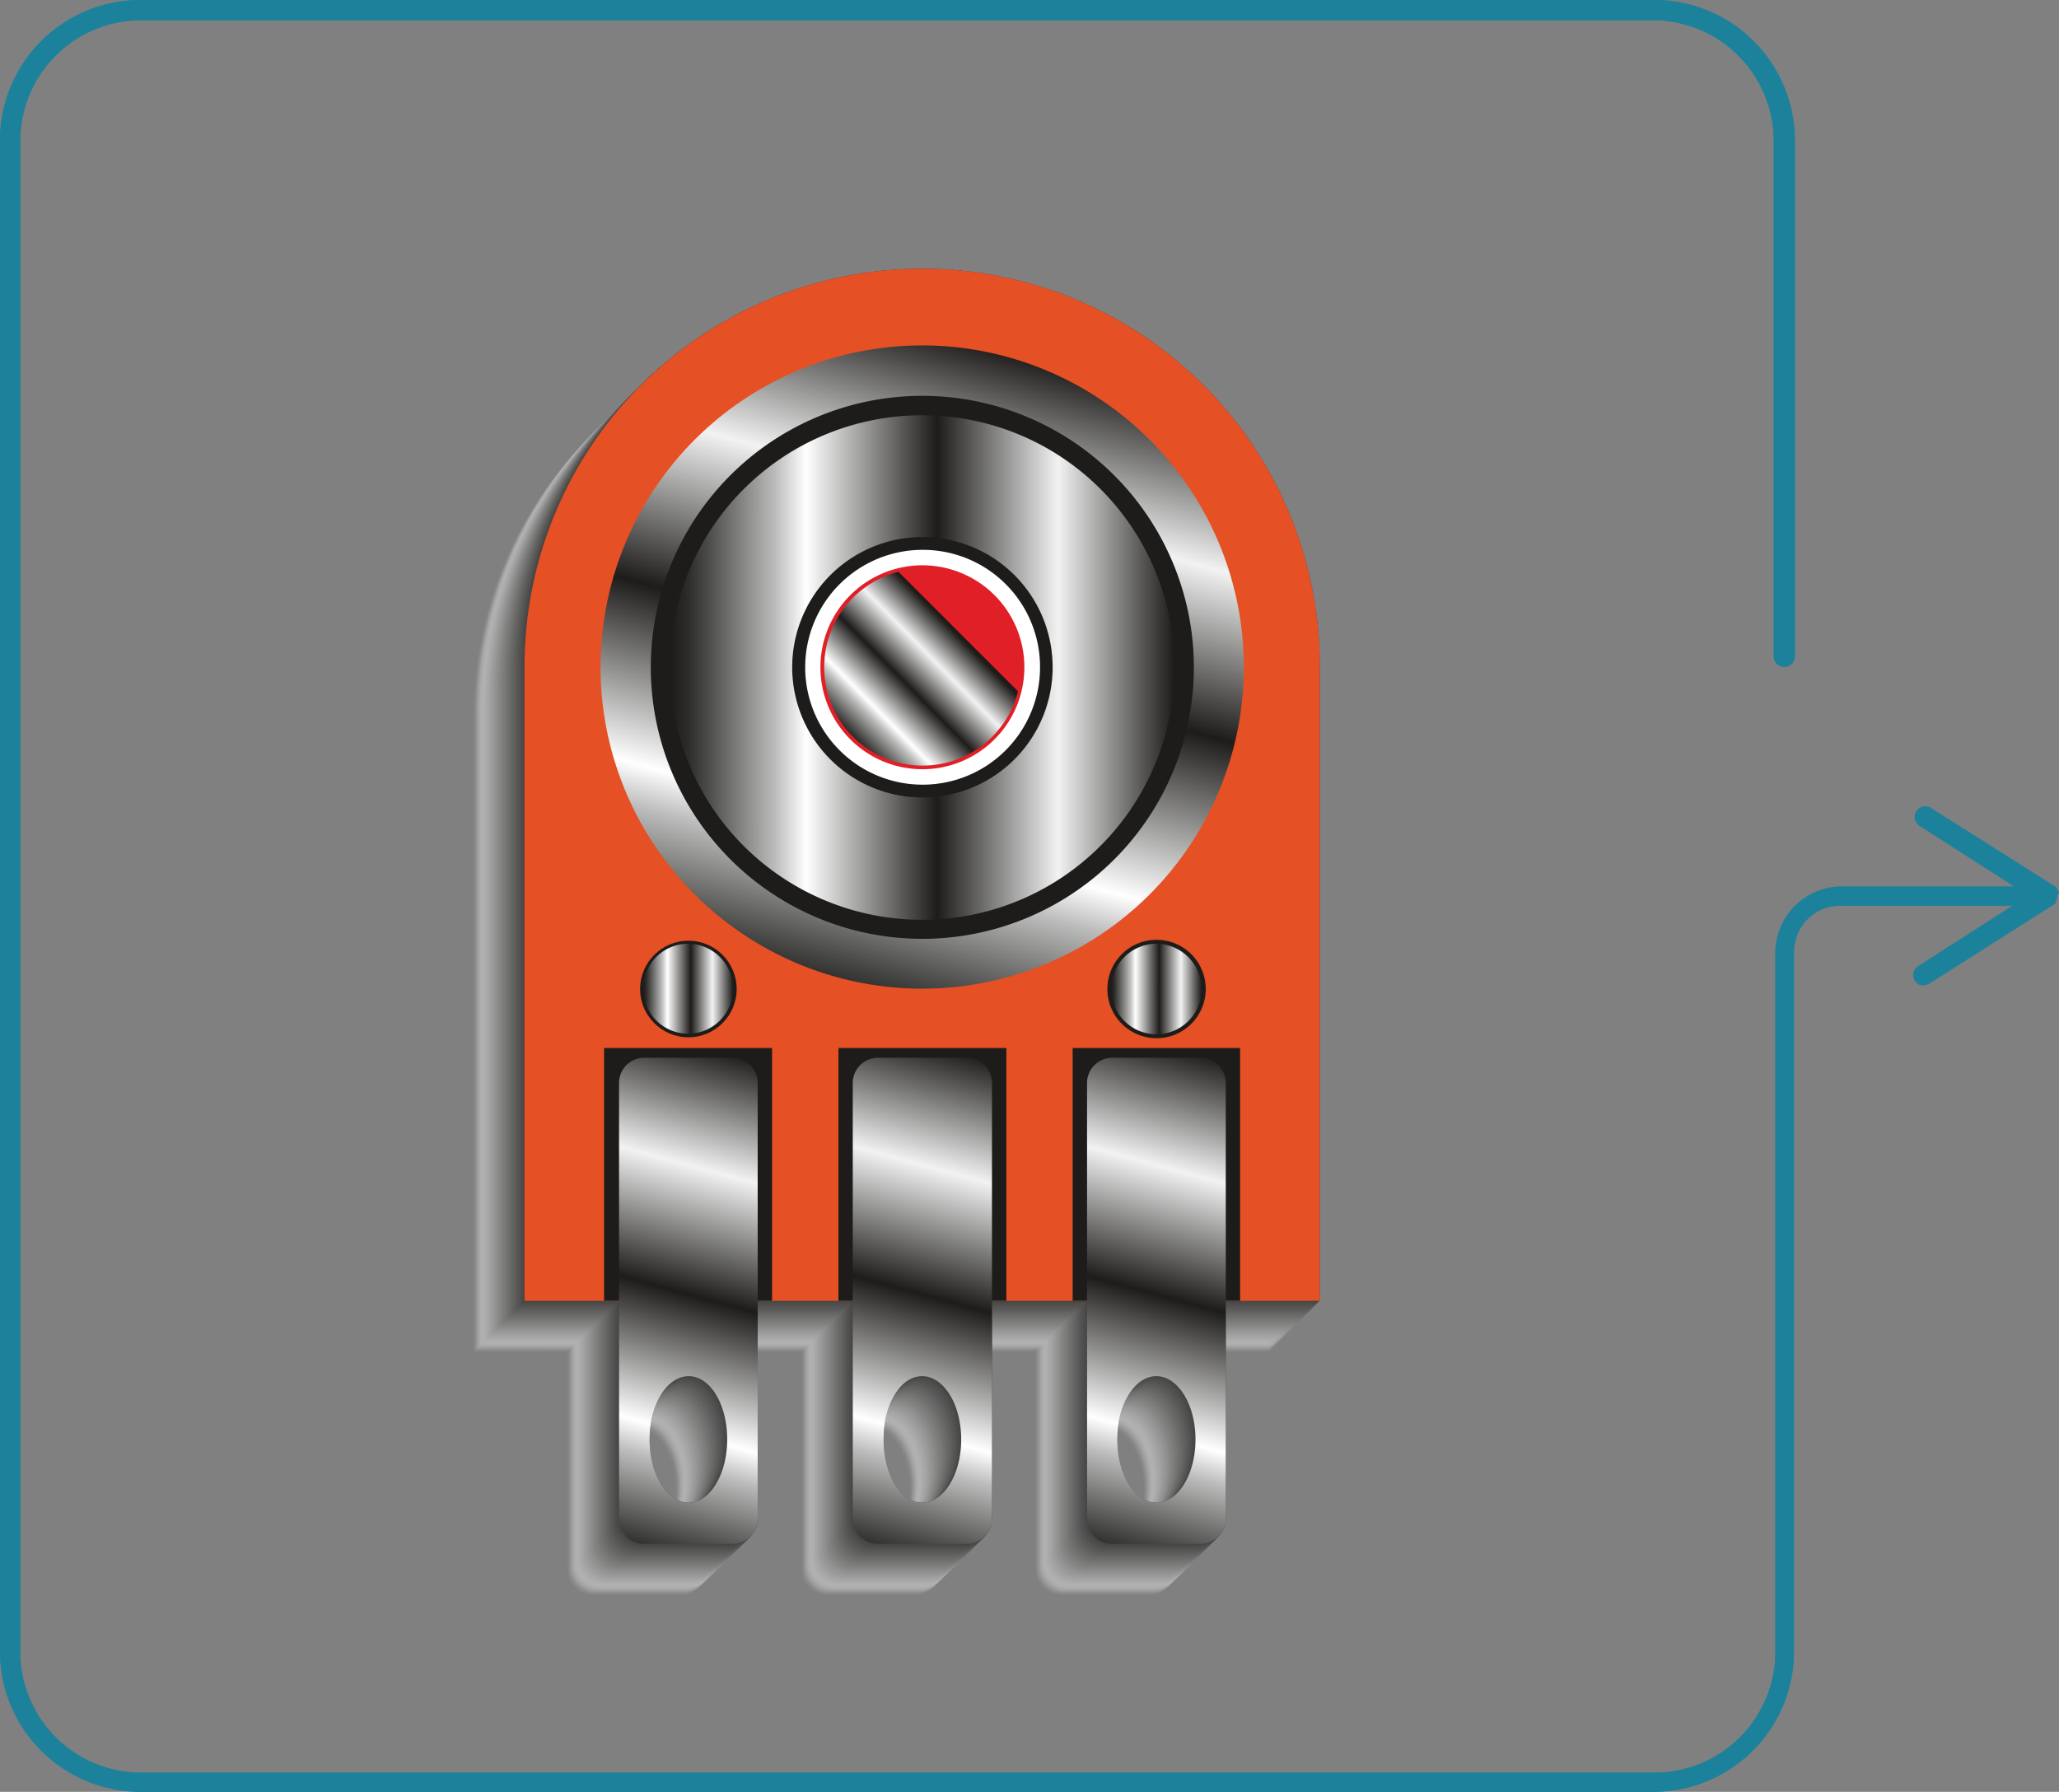
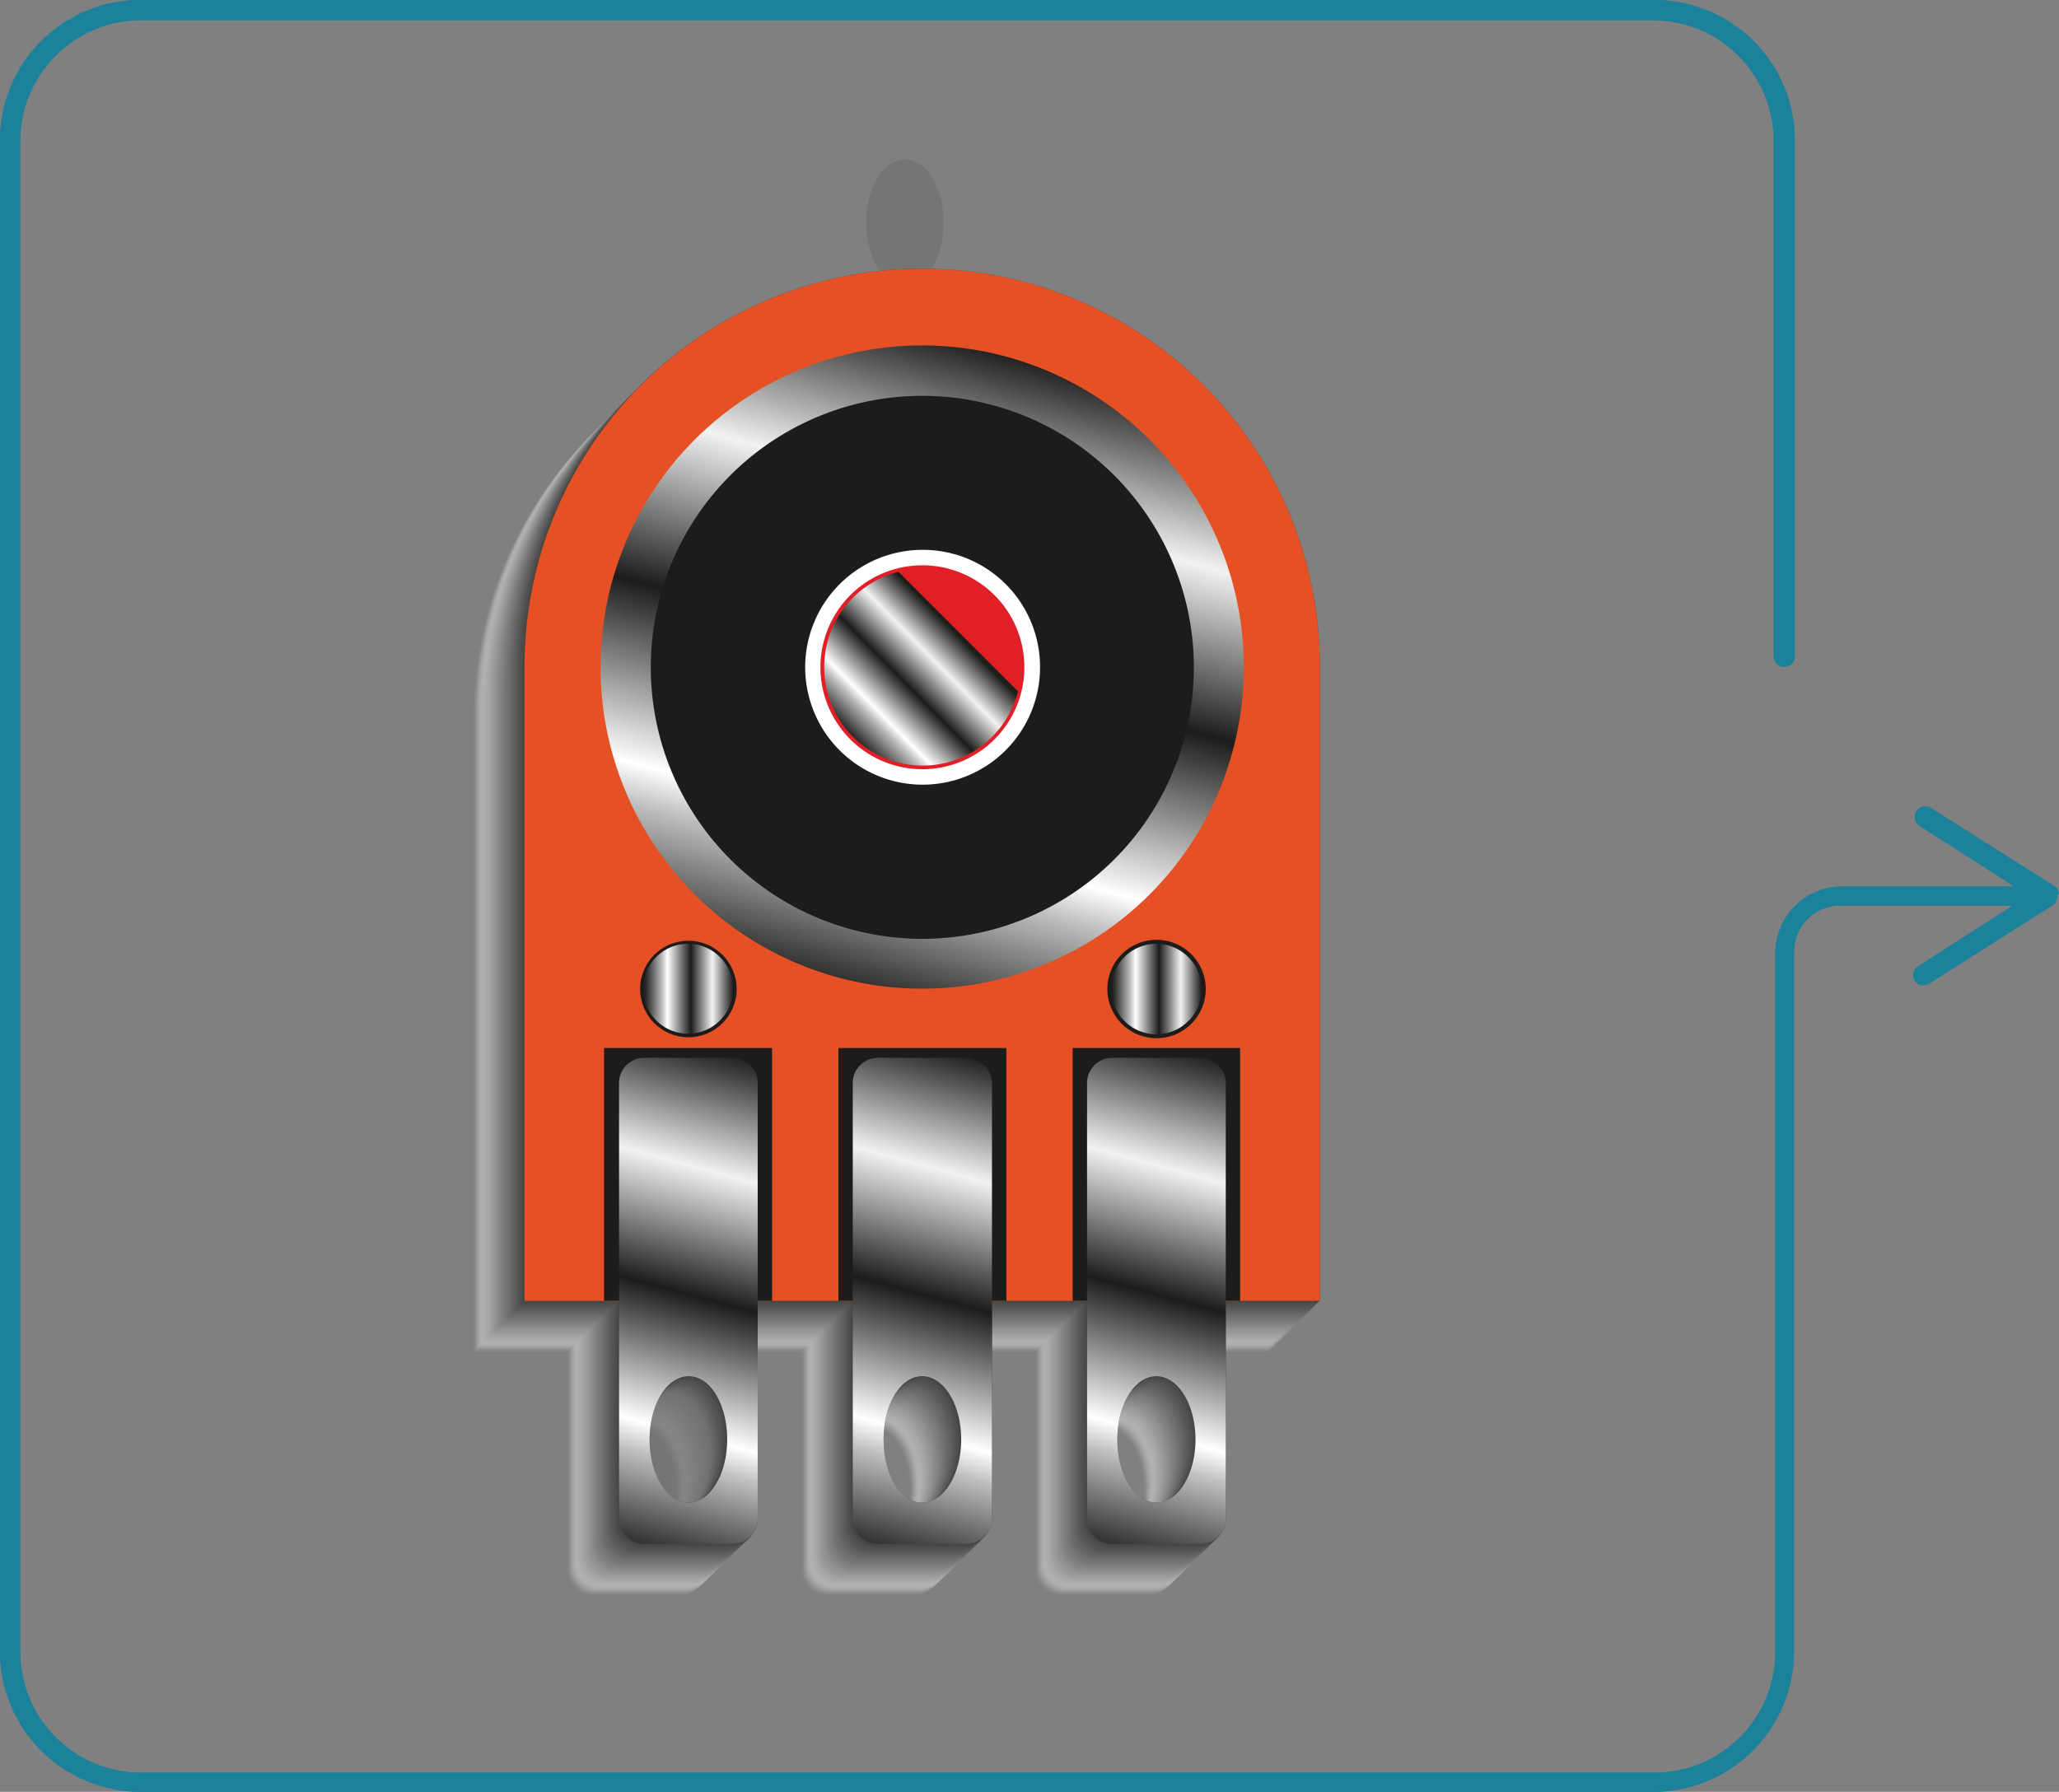
<svg xmlns="http://www.w3.org/2000/svg" xmlns:xlink="http://www.w3.org/1999/xlink" viewBox="0 0 293 255">
  <rect x="0" y="0" width="293" height="255" fill="#808080" stroke="none" />
  <defs>
    <linearGradient id="a" x1="121.25" y1="222.13" x2="140.56" y2="150.71" gradientUnits="userSpaceOnUse">
      <stop offset="0" stop-color="#1d1c1a" />
      <stop offset=".03" stop-color="#292826" />
      <stop offset=".07" stop-color="#474745" />
      <stop offset=".13" stop-color="#797977" />
      <stop offset=".21" stop-color="#bdbdbd" />
      <stop offset=".27" stop-color="#fff" />
      <stop offset=".53" stop-color="#1d1c1a" />
      <stop offset=".77" stop-color="#f2f2f2" />
      <stop offset="1" stop-color="#1d1c1a" />
    </linearGradient>
    <linearGradient id="b" x1="87.95" y1="222.12" x2="107.26" y2="150.71" xlink:href="#a" />
    <linearGradient id="c" x1="154.55" y1="222.12" x2="173.86" y2="150.71" xlink:href="#a" />
    <linearGradient id="d" x1="118.19" y1="143.17" x2="143.36" y2="50.09" xlink:href="#a" />
    <linearGradient id="e" x1="95.32" y1="94.98" x2="167.11" y2="94.98" xlink:href="#a" />
    <linearGradient id="f" x1="120.81" y1="105.23" x2="136.08" y2="90.19" xlink:href="#a" />
    <linearGradient id="g" x1="91.52" y1="140.74" x2="104.32" y2="140.74" xlink:href="#a" />
    <linearGradient id="h" x1="158.12" y1="140.74" x2="170.99" y2="140.74" xlink:href="#a" />
  </defs>
  <g data-name="Layer 2">
    <g data-name="Layer 1">
      <g data-name="bc2a147f-fbcf-45da-ac54-1edc1c661784">
        <g data-name="a850c495-ad8f-40f2-be51-a94dc7f7f7cd">
          <g data-name="e32b6f1c-60af-486e-b3f9-1f6ddbee15ab">
            <g data-name="f15c85a9-4687-4483-9f87-1eae9c184047">
              <g data-name="ad061271-887a-4557-881c-1e884b41573b">
                <g data-name="a7015bff-991e-4dfa-aabf-d2fbc975268c">
                  <g data-name="f4db321a-de44-489d-812f-957962dd1428">
                    <g data-name="a3236836-581d-4a06-8683-8ff1d54d0ae8">
                      <g data-name="a21bfea4-057a-4e5f-b1ea-0094ead6fcce">
                        <g data-name="e190c955-e111-4d72-b11b-11c4d25f6fd4" fill="#1c829b">
                          <path d="M293 127.15c0-.11 0-.11-.12-.23v-.11c0-.12-.11-.12-.11-.23v-.12l-.23-.23L274.78 115a1.5 1.5 0 00-2.07.46 1.49 1.49 0 00.44 2.06l13.49 8.64H262.1a9.49 9.49 0 00-9.46 9.44v99.51a17.21 17.21 0 01-17.18 17.17H20.06a17.22 17.22 0 01-17.18-17.21V20A17.21 17.21 0 0120.06 2.88h215.17A17.21 17.21 0 01252.41 20v73.41a1.5 1.5 0 003 0V20a20 20 0 00-20-20H20.06A20 20 0 000 19.94V235a20 20 0 0020 20h215.23a20 20 0 0020.06-19.94v-99.61a6.58 6.58 0 016.58-6.57h24.56l-13.49 8.64a1.48 1.48 0 00-.48 2 1.32 1.32 0 001.26.69 2.09 2.09 0 00.81-.23l17.76-11.28c.11-.12.23-.12.23-.23v-.12l.11-.23V128c0-.12.12-.12.12-.23v-.47c.11.12.11 0 .23-.23z" />
                          <path d="M293 127.15c0-.11 0-.11-.12-.23v-.11c0-.12-.11-.12-.11-.23v-.12l-.23-.23L274.78 115a1.5 1.5 0 00-2.07.46 1.49 1.49 0 00.44 2.06l13.49 8.64H262.1a9.49 9.49 0 00-9.46 9.44v99.51a17.21 17.21 0 01-17.18 17.17H20.06a17.22 17.22 0 01-17.18-17.21V20A17.21 17.21 0 0120.06 2.88h215.17A17.21 17.21 0 01252.41 20v73.41a1.5 1.5 0 003 0V20a20 20 0 00-20-20H20.06A20 20 0 000 19.94V235a20 20 0 0020 20h215.23a20 20 0 0020.06-19.94v-99.61a6.58 6.58 0 016.58-6.57h24.56l-13.49 8.64a1.48 1.48 0 00-.48 2 1.32 1.32 0 001.26.69 2.09 2.09 0 00.81-.23l17.76-11.28c.11-.12.23-.12.23-.23v-.12l.11-.23V128c0-.12.12-.12.12-.23v-.47c.11.12.11 0 .23-.23z" />
                        </g>
                      </g>
                    </g>
                  </g>
                </g>
              </g>
            </g>
          </g>
        </g>
      </g>
      <g opacity=".6" style="mix-blend-mode:multiply">
        <path d="M157.17 221.24c-3.07 0-5.55-4-5.55-9s2.48-9 5.55-9 5.49 4 5.49 9-2.49 9-5.49 9zm-33.34 0c-3.06 0-5.55-4-5.55-9s2.49-9 5.55-9 5.56 4 5.56 9-2.49 9-5.56 9zm0-175.62a56.59 56.59 0 00-56.58 56.59v90.3h13.38v31a3.59 3.59 0 003.58 3.59h12.58a3.59 3.59 0 003.58-3.59v-31H114v31a3.59 3.59 0 003.58 3.59h12.57a3.59 3.59 0 003.59-3.59v-31h13.52v31a3.61 3.61 0 003.66 3.59h12.57a3.59 3.59 0 003.59-3.59v-31h13.37v-90.3a56.64 56.64 0 00-56.62-56.59zM90.5 221.24c-3.07 0-5.48-4-5.48-9s2.41-9 5.48-9 5.55 4 5.55 9-2.48 9-5.55 9z" fill="#fdfdfd" opacity=".01" />
        <path d="M157.25 221.17c-3.07 0-5.56-4-5.56-9s2.49-9 5.56-9 5.49 4 5.49 9-2.49 9-5.49 9zm-33.34 0c-3.07 0-5.55-4-5.55-9s2.48-9 5.55-9 5.55 4 5.55 9-2.46 9-5.55 9zm0-175.62a56.58 56.58 0 00-56.58 56.59v90.29h13.38v31a3.59 3.59 0 003.57 3.57h12.58a3.58 3.58 0 003.58-3.58v-31H114v31a3.59 3.59 0 003.58 3.58h12.62a3.58 3.58 0 003.58-3.58v-31h13.53v31A3.6 3.6 0 00151 227h12.57a3.59 3.59 0 003.59-3.58v-31h13.34v-90.28a56.63 56.63 0 00-56.59-56.59zM90.57 221.17c-3.07 0-5.48-4-5.48-9s2.41-9 5.48-9 5.56 4 5.56 9-2.49 9-5.56 9z" fill="#fbfbfa" opacity=".02" />
        <path d="M157.32 221.09c-3.07 0-5.56-4-5.56-9s2.49-9 5.56-9 5.49 4 5.49 9-2.49 9-5.49 9zm-33.34 0c-3.07 0-5.55-4-5.55-9s2.48-9 5.55-9 5.56 4 5.56 9-2.49 9-5.54 9zm0-175.61a56.59 56.59 0 00-56.58 56.59v90.29h13.38v31a3.59 3.59 0 003.58 3.59h12.58a3.58 3.58 0 003.57-3.59v-31h13.61v31a3.59 3.59 0 003.57 3.59h12.58a3.59 3.59 0 003.59-3.59v-31h13.52v31a3.61 3.61 0 003.66 3.59h12.57a3.59 3.59 0 003.58-3.59v-31h13.38v-90.29A56.63 56.63 0 00124 45.48zM90.65 221.09c-3.07 0-5.48-4-5.48-9s2.41-9 5.48-9 5.55 4 5.55 9-2.48 9-5.55 9z" fill="#f8f8f8" opacity=".03" />
        <path d="M157.39 221c-3.07 0-5.55-4-5.55-9s2.48-9 5.55-9 5.49 4 5.49 9-2.48 9-5.49 9zm-33.33 0c-3.07 0-5.56-4-5.56-9s2.49-9 5.56-9 5.55 4 5.55 9-2.48 9-5.55 9zm0-175.62A56.59 56.59 0 0067.47 102v90.3h13.39v31a3.58 3.58 0 003.57 3.59H97a3.58 3.58 0 003.58-3.59v-31h13.6v31a3.59 3.59 0 003.58 3.59h12.57a3.59 3.59 0 003.59-3.59v-31h13.52v31a3.61 3.61 0 003.66 3.59h12.57a3.59 3.59 0 003.59-3.59v-31h13.38V102a56.63 56.63 0 00-56.58-56.6zM90.72 221c-3.07 0-5.48-4-5.48-9s2.41-9 5.48-9 5.55 4 5.55 9-2.48 9-5.55 9z" fill="#f6f6f6" opacity=".04" />
        <path d="M157.47 221c-3.07 0-5.56-4-5.56-9s2.49-9 5.56-9 5.49 4 5.49 9-2.49 9-5.49 9zm-33.34 0c-3.07 0-5.55-4-5.55-9s2.48-9 5.55-9 5.56 4 5.56 9-2.49 9-5.56 9zm0-175.62a56.59 56.59 0 00-56.58 56.59v90.29h13.38v31a3.59 3.59 0 003.58 3.58h12.58a3.58 3.58 0 003.57-3.58v-31h13.6v31a3.59 3.59 0 003.58 3.58h12.58a3.59 3.59 0 003.59-3.58v-31h13.52v31a3.61 3.61 0 003.66 3.58h12.57a3.59 3.59 0 003.58-3.58v-31h13.38v-90.34a56.63 56.63 0 00-56.59-56.59zM90.8 221c-3.07 0-5.49-4-5.49-9s2.42-9 5.49-9 5.55 4 5.55 9-2.49 9-5.55 9z" fill="#f4f4f4" opacity=".05" />
        <path d="M157.54 220.87c-3.07 0-5.55-4-5.55-9s2.48-9 5.55-9 5.49 4 5.49 9-2.48 9-5.49 9zm-33.34 0c-3.07 0-5.55-4-5.55-9s2.48-9 5.55-9 5.56 4 5.56 9-2.49 9-5.56 9zm0-175.61a56.58 56.58 0 00-56.58 56.59v90.29H81v31a3.59 3.59 0 003.58 3.59h12.58a3.58 3.58 0 003.58-3.59v-31h13.6v31a3.59 3.59 0 003.58 3.59h12.57a3.59 3.59 0 003.59-3.59v-31h13.52v31a3.61 3.61 0 003.66 3.59h12.57a3.59 3.59 0 003.59-3.59v-31h13.37v-90.29a56.62 56.62 0 00-56.59-56.59zM90.87 220.87c-3.07 0-5.48-4-5.48-9s2.41-9 5.48-9 5.55 4 5.55 9-2.48 9-5.55 9z" fill="#f2f2f1" opacity=".06" />
        <path d="M157.61 220.8c-3.06 0-5.55-4-5.55-9s2.49-9 5.55-9 5.5 4 5.5 9-2.49 9-5.5 9zm-33.33 0c-3.07 0-5.55-4-5.55-9s2.48-9 5.55-9 5.55 4 5.55 9-2.48 9-5.55 9zm0-175.62a56.59 56.59 0 00-56.58 56.59v90.3h13.38v31a3.58 3.58 0 003.58 3.58h12.57a3.58 3.58 0 003.58-3.58v-31h13.6v31a3.58 3.58 0 003.58 3.58h12.58a3.58 3.58 0 003.59-3.58v-31h13.52v31a3.6 3.6 0 003.65 3.58h12.57a3.58 3.58 0 003.59-3.58v-31h13.38v-90.3a56.63 56.63 0 00-56.59-56.59zM91 220.8c-3.07 0-5.49-4-5.49-9s2.42-9 5.49-9 5.55 4 5.55 9-2.55 9-5.55 9z" fill="#efefef" opacity=".07" />
        <path d="M157.69 220.72c-3.07 0-5.56-4-5.56-9s2.49-9 5.56-9 5.49 4 5.49 9-2.48 9-5.49 9zm-33.34 0c-3.07 0-5.55-4-5.55-9s2.48-9 5.55-9 5.56 4 5.56 9-2.49 9-5.56 9zm0-175.61a56.58 56.58 0 00-56.58 56.59V192h13.38v31a3.59 3.59 0 003.58 3.58h12.58a3.58 3.58 0 003.58-3.58v-31h13.59v31a3.59 3.59 0 003.58 3.58h12.58a3.59 3.59 0 003.59-3.58v-31h13.52v31a3.61 3.61 0 003.66 3.58H164a3.59 3.59 0 003.58-3.58v-31h13.38v-90.3a56.62 56.62 0 00-56.61-56.59zM91 220.72c-3.07 0-5.49-4-5.49-9s2.42-9 5.49-9 5.55 4 5.55 9-2.47 9-5.55 9z" fill="#ededed" opacity=".08" />
        <path d="M157.76 220.65c-3.07 0-5.55-4-5.55-9s2.48-9 5.55-9 5.5 4 5.5 9-2.49 9-5.5 9zm-33.33 0c-3.07 0-5.55-4-5.55-9s2.48-9 5.55-9 5.55 4 5.55 9-2.49 9-5.55 9zm0-175.62a56.59 56.59 0 00-56.59 56.59v90.3h13.39v31a3.59 3.59 0 003.58 3.59h12.57a3.58 3.58 0 003.58-3.59v-31h13.6v31a3.59 3.59 0 003.58 3.59h12.57a3.6 3.6 0 003.6-3.59v-31h13.52v31a3.61 3.61 0 003.65 3.59h12.57a3.59 3.59 0 003.59-3.59v-31H181v-90.3A56.63 56.63 0 00124.43 45zM91.1 220.65c-3.07 0-5.49-4-5.49-9s2.42-9 5.49-9 5.54 4 5.54 9-2.48 9-5.54 9z" fill="#ebebeb" opacity=".09" />
        <path d="M157.84 220.58c-3.07 0-5.56-4-5.56-9s2.49-9 5.56-9 5.49 4 5.49 9-2.48 9-5.49 9zm-33.34 0c-3.07 0-5.55-4-5.55-9s2.48-9 5.55-9 5.56 4 5.56 9-2.49 9-5.56 9zm0-175.58a56.58 56.58 0 00-56.58 56.59v90.29H81.3v31a3.59 3.59 0 003.58 3.58h12.58a3.59 3.59 0 003.58-3.58v-31h13.59v31a3.59 3.59 0 003.58 3.58h12.58a3.59 3.59 0 003.59-3.58v-31h13.52v31a3.61 3.61 0 003.66 3.58h12.56a3.59 3.59 0 003.59-3.58v-31h13.38v-90.33A56.62 56.62 0 00124.5 45zM91.17 220.58c-3.07 0-5.49-4-5.49-9s2.42-9 5.49-9 5.55 4 5.55 9-2.49 9-5.55 9z" fill="#e9e9e8" opacity=".1" />
        <path d="M157.91 220.5c-3.07 0-5.55-4-5.55-9s2.48-9 5.55-9 5.5 4 5.5 9-2.49 9-5.5 9zm-33.34 0c-3.07 0-5.54-4-5.54-9s2.47-9 5.54-9 5.56 4 5.56 9-2.49 9-5.56 9zm0-175.61A56.58 56.58 0 0068 101.48v90.29h13.38v31a3.59 3.59 0 003.62 3.58h12.53a3.58 3.58 0 003.58-3.59v-31h13.6v31a3.59 3.59 0 003.57 3.59h12.58a3.6 3.6 0 003.6-3.59v-31H148v31a3.61 3.61 0 003.65 3.59h12.55a3.58 3.58 0 003.58-3.59v-31h13.38v-90.28a56.62 56.62 0 00-56.59-56.59zM91.24 220.5c-3.07 0-5.48-4-5.48-9s2.41-9 5.48-9 5.55 4 5.55 9-2.48 9-5.55 9z" fill="#e6e6e6" opacity=".11" />
        <path d="M158 220.43c-3.07 0-5.55-4-5.55-9s2.48-9 5.55-9 5.5 4 5.5 9-2.5 9-5.5 9zm-33.33 0c-3.07 0-5.55-4-5.55-9s2.48-9 5.55-9 5.55 4 5.55 9-2.5 9-5.57 9zm0-175.62a56.59 56.59 0 00-56.61 56.59v90.3h13.39v31a3.59 3.59 0 003.55 3.58h12.61a3.59 3.59 0 003.58-3.59v-31h13.59v31a3.59 3.59 0 003.58 3.59h12.58a3.59 3.59 0 003.59-3.59v-31h13.52v31a3.61 3.61 0 003.65 3.59h12.57a3.59 3.59 0 003.59-3.59v-31h13.38V101.4a56.63 56.63 0 00-56.59-56.59zM91.32 220.43c-3.07 0-5.49-4-5.49-9s2.42-9 5.49-9 5.54 4 5.54 9-2.48 9-5.54 9z" fill="#e4e4e4" opacity=".12" />
        <path d="M158.06 220.35c-3.07 0-5.56-4-5.56-9s2.49-9 5.56-9 5.5 4 5.5 9-2.49 9-5.5 9zm-33.34 0c-3.07 0-5.54-4-5.54-9s2.47-9 5.54-9 5.56 4 5.56 9-2.49 9-5.56 9zm0-175.61a56.58 56.58 0 00-56.58 56.59v90.29h13.39v31a3.59 3.59 0 003.57 3.58h12.58a3.58 3.58 0 003.58-3.58v-31h13.59v31a3.59 3.59 0 003.58 3.58H131a3.58 3.58 0 003.59-3.58v-31h13.53v31a3.6 3.6 0 003.65 3.58h12.57a3.59 3.59 0 003.58-3.58v-31h13.38v-90.29a56.62 56.62 0 00-56.58-56.59zM91.39 220.35c-3.07 0-5.49-4-5.49-9s2.42-9 5.49-9 5.55 4 5.55 9-2.49 9-5.55 9z" fill="#e2e2e2" opacity=".13" />
        <path d="M158.13 220.28c-3.07 0-5.55-4-5.55-9s2.48-9 5.55-9 5.5 4 5.5 9-2.49 9-5.5 9zm-33.34 0c-3.06 0-5.54-4-5.54-9s2.48-9 5.54-9 5.56 4 5.56 9-2.49 9-5.56 9zm0-175.61a56.58 56.58 0 00-56.58 56.58v90.3H81.6v31a3.59 3.59 0 003.58 3.59h12.58a3.59 3.59 0 003.58-3.59v-31h13.59v31a3.59 3.59 0 003.58 3.59h12.57a3.6 3.6 0 003.6-3.59v-31h13.52v31a3.61 3.61 0 003.65 3.59h12.57a3.59 3.59 0 003.59-3.59v-31h13.37v-90.3a56.62 56.62 0 00-56.59-56.58zM91.47 220.28c-3.07 0-5.49-4-5.49-9s2.42-9 5.49-9 5.54 4 5.54 9-2.48 9-5.54 9z" fill="#e0e0df" opacity=".14" />
        <path d="M158.21 220.21c-3.07 0-5.56-4-5.56-9s2.49-9 5.56-9 5.49 4 5.49 9-2.48 9-5.49 9zm-33.34 0c-3.07 0-5.55-4-5.55-9s2.48-9 5.55-9 5.55 4 5.55 9-2.48 9-5.55 9zm0-175.62a56.58 56.58 0 00-56.58 56.59v90.29h13.39v31a3.58 3.58 0 003.57 3.58h12.58a3.58 3.58 0 003.58-3.58v-31H115v31a3.59 3.59 0 003.58 3.58h12.58a3.59 3.59 0 003.59-3.58v-31h13.52v31a3.6 3.6 0 003.65 3.58h12.57a3.59 3.59 0 003.59-3.58v-31h13.38v-90.29a56.62 56.62 0 00-56.59-56.59zM91.54 220.21c-3.07 0-5.49-4-5.49-9s2.42-9 5.49-9 5.55 4 5.55 9-2.49 9-5.55 9z" fill="#ddd" opacity=".15" />
        <path d="M158.28 220.13c-3.07 0-5.56-4-5.56-9s2.49-9 5.56-9 5.5 4 5.5 9-2.49 9-5.5 9zm-33.34 0c-3.07 0-5.54-4-5.54-9s2.47-9 5.54-9 5.56 4 5.56 9-2.5 9-5.56 9zm0-175.61a56.59 56.59 0 00-56.58 56.59v90.29h13.39v31a3.59 3.59 0 003.58 3.6h12.58a3.58 3.58 0 003.57-3.59v-31h13.6v31a3.58 3.58 0 003.57 3.59h12.58a3.6 3.6 0 003.6-3.59v-31h13.52v31A3.61 3.61 0 00152 226h12.57a3.59 3.59 0 003.58-3.59v-31h13.38v-90.3a56.62 56.62 0 00-56.59-56.59zM91.62 220.13c-3.07 0-5.49-4-5.49-9s2.42-9 5.49-9 5.54 4 5.54 9-2.49 9-5.54 9z" fill="#dbdbdb" opacity=".16" />
        <path d="M158.35 220.06c-3.07 0-5.55-4-5.55-9s2.48-9 5.55-9 5.5 4 5.5 9-2.48 9-5.5 9zm-33.33 0c-3.07 0-5.55-4-5.55-9s2.48-9 5.55-9 5.55 4 5.55 9-2.48 9-5.57 9zm0-175.62A56.59 56.59 0 0068.43 101v90.3h13.39v31a3.59 3.59 0 003.58 3.59H98a3.58 3.58 0 003.58-3.59v-31h13.59v31a3.59 3.59 0 003.58 3.59h12.55a3.6 3.6 0 003.6-3.59v-31h13.52v31a3.61 3.61 0 003.65 3.59h12.57a3.59 3.59 0 003.59-3.59v-31h13.38V101A56.62 56.62 0 00125 44.44zM91.69 220.06c-3.07 0-5.49-4-5.49-9s2.42-9 5.49-9 5.54 4 5.54 9-2.48 9-5.54 9z" fill="#d9d9d8" opacity=".17" />
        <path d="M158.43 220c-3.07 0-5.56-4-5.56-9s2.49-9 5.56-9 5.5 4 5.5 9-2.49 9-5.5 9zm-33.34 0c-3.07 0-5.54-4-5.54-9s2.47-9 5.54-9 5.56 4 5.56 9-2.49 9-5.56 9zm0-175.61A56.59 56.59 0 0068.51 101v90.29H81.9v31a3.59 3.59 0 003.58 3.58h12.57a3.58 3.58 0 003.58-3.58v-31h13.59v31a3.59 3.59 0 003.58 3.58h12.58a3.59 3.59 0 003.6-3.58v-31h13.52v31a3.6 3.6 0 003.65 3.58h12.57a3.59 3.59 0 003.58-3.58v-31h13.38V101a56.62 56.62 0 00-56.59-56.63zM91.77 220c-3.07 0-5.5-4-5.5-9s2.43-9 5.5-9 5.54 4 5.54 9-2.49 9-5.54 9z" fill="#d7d7d6" opacity=".18" />
        <path d="M158.5 219.91c-3.07 0-5.55-4-5.55-9s2.48-9 5.55-9 5.5 4 5.5 9-2.48 9-5.5 9zm-33.34 0c-3.07 0-5.54-4-5.54-9s2.47-9 5.54-9 5.56 4 5.56 9-2.49 9-5.56 9zm0-175.61a56.58 56.58 0 00-56.58 56.59v90.29H82v31a3.59 3.59 0 003.58 3.59h12.55a3.59 3.59 0 003.58-3.59v-31h13.59v31a3.59 3.59 0 003.58 3.59h12.57a3.6 3.6 0 003.6-3.59v-31h13.52v31a3.61 3.61 0 003.65 3.59h12.57a3.59 3.59 0 003.59-3.59v-31h13.37v-90.29a56.61 56.61 0 00-56.59-56.59zM91.84 219.91c-3.07 0-5.49-4-5.49-9s2.42-9 5.49-9 5.54 4 5.54 9-2.48 9-5.54 9z" fill="#d4d4d4" opacity=".19" />
        <path d="M158.57 219.84c-3.06 0-5.55-4-5.55-9s2.49-9 5.55-9 5.51 4 5.51 9-2.49 9-5.51 9zm-33.33 0c-3.07 0-5.54-4-5.54-9s2.47-9 5.54-9 5.55 4 5.55 9-2.48 9-5.55 9zm0-175.62a56.59 56.59 0 00-56.58 56.59v90.3h13.39v31a3.59 3.59 0 003.58 3.59H98.2a3.58 3.58 0 003.58-3.59v-31h13.59v31a3.59 3.59 0 003.58 3.59h12.58a3.6 3.6 0 003.6-3.59v-31h13.52v31a3.6 3.6 0 003.64 3.59h12.57a3.59 3.59 0 003.59-3.59v-31h13.38v-90.3a56.62 56.62 0 00-56.59-56.59zM91.92 219.84c-3.07 0-5.5-4-5.5-9s2.43-9 5.5-9 5.54 4 5.54 9-2.46 9-5.54 9z" fill="#d2d2d2" opacity=".2" />
        <path d="M158.65 219.76c-3.07 0-5.56-4-5.56-9s2.49-9 5.56-9 5.5 4 5.5 9-2.48 9-5.5 9zm-33.34 0c-3.07 0-5.54-4-5.54-9s2.47-9 5.54-9 5.56 4 5.56 9-2.49 9-5.56 9zm0-175.61a56.58 56.58 0 00-56.58 56.59V191h13.39v31a3.59 3.59 0 003.58 3.58h12.58a3.59 3.59 0 003.58-3.58v-31h13.58v31a3.59 3.59 0 003.58 3.58h12.58a3.59 3.59 0 003.6-3.58v-31h13.52v31a3.6 3.6 0 003.65 3.58h12.57a3.59 3.59 0 003.58-3.58v-31h13.38v-90.26a56.61 56.61 0 00-56.59-56.59zM92 219.76c-3.07 0-5.5-4-5.5-9s2.43-9 5.5-9 5.54 4 5.54 9-2.54 9-5.54 9z" fill="#d0d0cf" opacity=".21" />
        <path d="M158.72 219.69c-3.07 0-5.55-4-5.55-9s2.48-9 5.55-9 5.51 4 5.51 9-2.49 9-5.51 9zm-33.33 0c-3.07 0-5.54-4-5.54-9s2.47-9 5.54-9 5.55 4 5.55 9-2.49 9-5.55 9zm0-175.62a56.59 56.59 0 00-56.59 56.59V191h13.4v31a3.59 3.59 0 003.58 3.59h12.57a3.58 3.58 0 003.58-3.59v-31h13.59v31a3.59 3.59 0 003.58 3.59h12.57a3.59 3.59 0 003.6-3.59v-31h13.53v31a3.6 3.6 0 003.64 3.59H165a3.59 3.59 0 003.6-3.59v-31H182v-90.3a56.61 56.61 0 00-56.61-56.63zM92.06 219.69c-3.06 0-5.49-4-5.49-9s2.43-9 5.49-9 5.54 4 5.54 9-2.48 9-5.54 9z" fill="#cececd" opacity=".22" />
        <path d="M158.8 219.62c-3.07 0-5.56-4-5.56-9s2.49-9 5.56-9 5.5 4 5.5 9-2.48 9-5.5 9zm-33.34 0c-3.07 0-5.54-4-5.54-9s2.47-9 5.54-9 5.56 4 5.56 9-2.49 9-5.56 9zm0-175.62a56.59 56.59 0 00-56.58 56.59v90.29h13.39v31a3.59 3.59 0 003.58 3.58h12.58a3.59 3.59 0 003.58-3.58v-31h13.58v31a3.59 3.59 0 003.58 3.58h12.58a3.59 3.59 0 003.6-3.58v-31h13.52v31a3.6 3.6 0 003.64 3.58h12.57a3.59 3.59 0 003.59-3.58v-31h13.38v-90.29A56.62 56.62 0 00125.46 44zM92.14 219.62c-3.07 0-5.5-4-5.5-9s2.43-9 5.5-9 5.54 4 5.54 9-2.49 9-5.54 9z" fill="#cccbcb" opacity=".23" />
        <path d="M158.87 219.54c-3.07 0-5.56-4-5.56-9s2.49-9 5.56-9 5.51 4 5.51 9-2.49 9-5.51 9zm-33.34 0c-3.07 0-5.53-4-5.53-9s2.46-9 5.53-9 5.56 4 5.56 9-2.49 9-5.56 9zm0-175.61A56.58 56.58 0 0069 100.52v90.29h13.4v31a3.58 3.58 0 003.58 3.59H98.5a3.58 3.58 0 003.58-3.59v-31h13.59v31a3.59 3.59 0 003.57 3.59h12.58a3.59 3.59 0 003.6-3.59v-31H149v31a3.6 3.6 0 003.64 3.59h12.57a3.59 3.59 0 003.58-3.59v-31h13.38v-90.29a56.61 56.61 0 00-56.64-56.59zM92.21 219.54c-3.07 0-5.49-4-5.49-9s2.42-9 5.49-9 5.54 4 5.54 9-2.48 9-5.54 9z" fill="#c9c9c9" opacity=".24" />
        <path d="M158.94 219.47c-3.07 0-5.55-4-5.55-9s2.48-9 5.55-9 5.51 4 5.51 9-2.45 9-5.51 9zm-33.33 0c-3.07 0-5.54-4-5.54-9s2.47-9 5.54-9 5.55 4 5.55 9-2.48 9-5.55 9zm0-175.62A56.59 56.59 0 0069 100.44v90.3h13.4v31a3.59 3.59 0 003.6 3.58h12.58a3.59 3.59 0 003.58-3.59v-31h13.58v31a3.59 3.59 0 003.58 3.59h12.58a3.6 3.6 0 003.6-3.59v-31H149v31a3.6 3.6 0 003.64 3.59h12.57a3.59 3.59 0 003.59-3.59v-31h13.4v-90.3a56.62 56.62 0 00-56.59-56.58zM92.29 219.47c-3.07 0-5.5-4-5.5-9s2.43-9 5.5-9 5.53 4 5.53 9-2.48 9-5.53 9z" fill="#c7c7c6" opacity=".25" />
        <path d="M159 219.39c-3.07 0-5.56-4-5.56-9s2.49-9 5.56-9 5.5 4 5.5 9-2.5 9-5.5 9zm-33.34 0c-3.07 0-5.54-4-5.54-9s2.47-9 5.54-9 5.56 4 5.56 9-2.47 9-5.54 9zm0-175.61a56.58 56.58 0 00-56.56 56.59v90.29h13.4v31a3.58 3.58 0 003.57 3.58h12.58a3.58 3.58 0 003.58-3.58v-31h13.58v31a3.59 3.59 0 003.58 3.58H132a3.59 3.59 0 003.6-3.58v-31h13.52v31a3.6 3.6 0 003.65 3.58h12.57a3.59 3.59 0 003.58-3.58v-31h13.38v-90.29a56.61 56.61 0 00-56.62-56.59zm-33.3 175.61c-3.07 0-5.5-4-5.5-9s2.43-9 5.5-9 5.54 4 5.54 9-2.49 9-5.54 9z" fill="#c5c5c4" opacity=".26" />
        <path d="M159.09 219.32c-3.07 0-5.55-4-5.55-9s2.48-9 5.55-9 5.51 4 5.51 9-2.49 9-5.51 9zm-33.34 0c-3.06 0-5.53-4-5.53-9s2.47-9 5.53-9 5.56 4 5.56 9-2.49 9-5.56 9zm0-175.61a56.59 56.59 0 00-56.58 56.59v90.29h13.4v31a3.59 3.59 0 003.58 3.59h12.58a3.58 3.58 0 003.57-3.59v-31h13.59v31a3.59 3.59 0 003.58 3.59H132a3.6 3.6 0 003.61-3.59v-31h13.52v31a3.6 3.6 0 003.64 3.59h12.57a3.59 3.59 0 003.59-3.59v-31h13.37V100.3a56.61 56.61 0 00-56.55-56.59zM92.44 219.32c-3.07 0-5.5-4-5.5-9s2.43-9 5.5-9 5.53 4 5.53 9-2.48 9-5.53 9z" fill="#c3c2c2" opacity=".27" />
        <path d="M159.17 219.25c-3.07 0-5.56-4-5.56-9s2.49-9 5.56-9 5.5 4 5.5 9-2.48 9-5.5 9zm-33.34 0c-3.07 0-5.54-4-5.54-9s2.47-9 5.54-9 5.56 4 5.56 9-2.49 9-5.56 9zm0-175.62a56.58 56.58 0 00-56.58 56.59v90.29h13.39v31a3.59 3.59 0 003.58 3.58H98.8a3.58 3.58 0 003.58-3.58v-31H116v31a3.59 3.59 0 003.58 3.58h12.58a3.59 3.59 0 003.6-3.58v-31h13.52v31a3.6 3.6 0 003.64 3.58h12.57a3.59 3.59 0 003.59-3.58v-31h13.38v-90.29a56.61 56.61 0 00-56.63-56.59zM92.51 219.25c-3.07 0-5.5-4-5.5-9s2.43-9 5.5-9 5.54 4 5.54 9-2.49 9-5.54 9z" fill="silver" opacity=".28" />
        <path d="M159.24 219.17c-3.07 0-5.56-4-5.56-9s2.49-9 5.56-9 5.51 4 5.51 9-2.49 9-5.51 9zm-33.34 0c-3.07 0-5.53-4-5.53-9s2.46-9 5.53-9 5.56 4 5.56 9-2.46 9-5.56 9zm0-175.61a56.59 56.59 0 00-56.58 56.59v90.29h13.4v31A3.59 3.59 0 0086.3 225h12.58a3.58 3.58 0 003.57-3.59v-31H116v31a3.59 3.59 0 003.58 3.59h12.58a3.6 3.6 0 003.61-3.59v-31h13.52v31A3.6 3.6 0 00153 225h12.57a3.59 3.59 0 003.58-3.59v-31h13.38v-90.26a56.61 56.61 0 00-56.63-56.59zM92.59 219.17c-3.07 0-5.5-4-5.5-9s2.43-9 5.5-9 5.53 4 5.53 9-2.49 9-5.53 9z" fill="#bebebd" opacity=".29" />
        <path d="M159.31 219.1c-3.07 0-5.55-4-5.55-9s2.48-9 5.55-9 5.51 4 5.51 9-2.48 9-5.51 9zm-33.33 0c-3.07 0-5.54-4-5.54-9s2.47-9 5.54-9 5.55 4 5.55 9-2.48 9-5.53 9zm0-175.62a56.59 56.59 0 00-56.59 56.59v90.3h13.4v31a3.59 3.59 0 003.58 3.63H99a3.59 3.59 0 003.58-3.59v-31h13.58v31a3.59 3.59 0 003.58 3.59h12.57a3.6 3.6 0 003.61-3.59v-31h13.52v31A3.6 3.6 0 00153 225h12.6a3.59 3.59 0 003.59-3.59v-31h13.38v-90.3A56.61 56.61 0 00126 43.48zM92.66 219.1c-3.07 0-5.5-4-5.5-9s2.43-9 5.5-9 5.53 4 5.53 9-2.48 9-5.53 9z" fill="#bcbcbb" opacity=".3" />
        <path d="M159.39 219c-3.07 0-5.56-4-5.56-9s2.49-9 5.56-9 5.51 4 5.51 9-2.49 9-5.51 9zm-33.34 0c-3.07 0-5.53-4-5.53-9s2.46-9 5.53-9 5.56 4 5.56 9-2.49 9-5.56 9zm0-175.61A56.58 56.58 0 0069.47 100v90.29h13.4v31a3.59 3.59 0 003.58 3.58H99a3.58 3.58 0 003.58-3.58v-31h13.58v31a3.59 3.59 0 003.58 3.58h12.58a3.59 3.59 0 003.6-3.58v-31h13.53v31a3.6 3.6 0 003.64 3.58h12.57a3.59 3.59 0 003.58-3.58v-31h13.38V100a56.61 56.61 0 00-56.57-56.59zM92.74 219c-3.07 0-5.51-4-5.51-9s2.44-9 5.51-9 5.53 4 5.53 9-2.49 9-5.53 9z" fill="#bab9b9" opacity=".31" />
        <path d="M159.46 219c-3.07 0-5.55-4-5.55-9s2.48-9 5.55-9 5.51 4 5.51 9-2.48 9-5.51 9zm-33.34 0c-3.07 0-5.53-4-5.53-9s2.46-9 5.53-9 5.56 4 5.56 9-2.49 9-5.56 9zm0-175.61a56.58 56.58 0 00-56.58 56.54v90.29h13.4v31a3.59 3.59 0 003.58 3.59H99.1a3.59 3.59 0 003.58-3.59v-31h13.58v31a3.59 3.59 0 003.58 3.59h12.57a3.6 3.6 0 003.61-3.59v-31h13.52v31a3.6 3.6 0 003.64 3.59h12.57a3.59 3.59 0 003.59-3.59v-31h13.37V99.93a56.59 56.59 0 00-56.59-56.59zM92.81 219c-3.07 0-5.5-4-5.5-9s2.43-9 5.5-9 5.53 4 5.53 9-2.48 9-5.53 9z" fill="#b7b7b6" opacity=".32" />
        <path d="M159.53 218.88c-3.07 0-5.55-4-5.55-9s2.48-9 5.55-9 5.52 4 5.52 9-2.49 9-5.52 9zm-33.33 0c-3.07 0-5.53-4-5.53-9s2.46-9 5.53-9 5.55 4 5.55 9-2.48 9-5.55 9zm0-175.62a56.58 56.58 0 00-56.58 56.59v90.3H83v31a3.58 3.58 0 003.58 3.59h12.59a3.58 3.58 0 003.58-3.59v-31h13.58v31a3.59 3.59 0 003.58 3.59h12.58a3.59 3.59 0 003.6-3.59v-31h13.53v31a3.6 3.6 0 003.63 3.59h12.57a3.59 3.59 0 003.59-3.59v-31h13.38v-90.3a56.61 56.61 0 00-56.59-56.59zM92.88 218.88c-3.06 0-5.5-4-5.5-9s2.44-9 5.5-9 5.54 4 5.54 9-2.49 9-5.54 9z" fill="#b5b5b4" opacity=".33" />
        <path d="M159.61 218.8c-3.07 0-5.56-4-5.56-9s2.49-9 5.56-9 5.51 4 5.51 9-2.48 9-5.51 9zm-33.34 0c-3.07 0-5.53-4-5.53-9s2.46-9 5.53-9 5.56 4 5.56 9-2.49 9-5.56 9zm0-175.61a56.58 56.58 0 00-56.58 56.59v90.29h13.4v31a3.59 3.59 0 003.58 3.58h12.58a3.59 3.59 0 003.58-3.58v-31h13.57v31a3.59 3.59 0 003.58 3.58h12.58a3.6 3.6 0 003.61-3.58v-31h13.52v31a3.6 3.6 0 003.64 3.58h12.57a3.59 3.59 0 003.58-3.58v-31h13.38V99.78a56.6 56.6 0 00-56.59-56.59zM93 218.8c-3.07 0-5.51-4-5.51-9s2.44-9 5.51-9 5.53 4 5.53 9-2.53 9-5.53 9z" fill="#b3b3b2" opacity=".34" />
        <path d="M159.68 218.73c-3.07 0-5.55-4-5.55-9s2.48-9 5.55-9 5.52 4 5.52 9-2.49 9-5.52 9zm-33.33 0c-3.07 0-5.53-4-5.53-9s2.46-9 5.53-9 5.55 4 5.55 9-2.49 9-5.55 9zm0-175.62A56.59 56.59 0 0069.76 99.7V190h13.41v31a3.58 3.58 0 003.58 3.59h12.57a3.58 3.58 0 003.58-3.59v-31h13.58v31a3.59 3.59 0 003.58 3.59h12.57a3.59 3.59 0 003.61-3.59v-31h13.53v31a3.6 3.6 0 003.63 3.59H166a3.59 3.59 0 003.59-3.59v-31h13.37V99.7a56.6 56.6 0 00-56.61-56.59zM93 218.73c-3.07 0-5.5-4-5.5-9s2.43-9 5.5-9 5.53 4 5.53 9-2.45 9-5.53 9z" fill="#b1b0b0" opacity=".35" />
        <path d="M159.76 218.65c-3.07 0-5.56-4-5.56-9s2.49-9 5.56-9 5.51 4 5.51 9-2.49 9-5.51 9zm-33.34 0c-3.07 0-5.53-4-5.53-9s2.46-9 5.53-9 5.56 4 5.56 9-2.49 9-5.56 9zm0-175.61a56.59 56.59 0 00-56.58 56.59v90.29h13.4v31a3.59 3.59 0 003.58 3.58H99.4a3.59 3.59 0 003.58-3.58v-31h13.57v31a3.59 3.59 0 003.58 3.58h12.58a3.6 3.6 0 003.61-3.58v-31h13.52v31a3.6 3.6 0 003.63 3.58H166a3.59 3.59 0 003.59-3.58v-31H183V99.63A56.61 56.61 0 00126.42 43zM93.11 218.65c-3.07 0-5.51-4-5.51-9s2.44-9 5.51-9 5.53 4 5.53 9-2.49 9-5.53 9z" fill="#aeaead" opacity=".36" />
        <path d="M159.83 218.58c-3.07 0-5.56-4-5.56-9s2.49-9 5.56-9 5.51 4 5.51 9-2.48 9-5.51 9zm-33.34 0c-3.07 0-5.52-4-5.52-9s2.45-9 5.52-9 5.56 4 5.56 9-2.49 9-5.56 9zm0-175.61a56.58 56.58 0 00-56.58 56.59v90.29h13.41v31a3.58 3.58 0 003.57 3.59h12.58a3.58 3.58 0 003.58-3.59v-31h13.58v31a3.59 3.59 0 003.57 3.59h12.58a3.59 3.59 0 003.61-3.59v-31h13.53v31a3.6 3.6 0 003.63 3.59h12.57a3.59 3.59 0 003.58-3.59v-31h13.38V99.56A56.59 56.59 0 00126.49 43zM93.18 218.58c-3.07 0-5.5-4-5.5-9s2.43-9 5.5-9 5.53 4 5.53 9-2.48 9-5.53 9z" fill="#acacab" opacity=".37" />
        <path d="M159.9 218.51c-3.07 0-5.55-4-5.55-9s2.48-9 5.55-9 5.52 4 5.52 9-2.49 9-5.52 9zm-33.33 0c-3.07 0-5.53-4-5.53-9s2.46-9 5.53-9 5.55 4 5.55 9-2.48 9-5.55 9zm0-175.62A56.59 56.59 0 0070 99.48v90.3h13.39v31a3.59 3.59 0 003.61 3.58h12.55a3.58 3.58 0 003.57-3.59v-31h13.58v31a3.59 3.59 0 003.58 3.59h12.58a3.6 3.6 0 003.61-3.59v-31H150v31a3.6 3.6 0 003.63 3.59h12.57a3.59 3.59 0 003.59-3.59v-31h13.38V99.48a56.61 56.61 0 00-56.6-56.59zM93.26 218.51c-3.07 0-5.51-4-5.51-9s2.44-9 5.51-9 5.52 4 5.52 9-2.48 9-5.52 9z" fill="#aaaaa9" opacity=".38" />
        <path d="M160 218.43c-3.07 0-5.56-4-5.56-9s2.49-9 5.56-9 5.51 4 5.51 9-2.51 9-5.51 9zm-33.34 0c-3.07 0-5.53-4-5.53-9s2.46-9 5.53-9 5.56 4 5.56 9-2.51 9-5.58 9zm0-175.61a56.58 56.58 0 00-56.6 56.59v90.29h13.41v31a3.58 3.58 0 003.53 3.58h12.62a3.59 3.59 0 003.58-3.58v-31h13.57v31a3.59 3.59 0 003.58 3.58h12.58a3.6 3.6 0 003.61-3.58v-31h13.52v31a3.6 3.6 0 003.64 3.58h12.57a3.59 3.59 0 003.58-3.58v-31h13.38V99.41a56.59 56.59 0 00-56.59-56.59zM93.33 218.43c-3.07 0-5.51-4-5.51-9s2.44-9 5.51-9 5.53 4 5.53 9-2.49 9-5.53 9z" fill="#a8a7a7" opacity=".39" />
        <path d="M160.05 218.36c-3.07 0-5.55-4-5.55-9s2.48-9 5.55-9 5.52 4 5.52 9-2.49 9-5.52 9zm-33.34 0c-3.07 0-5.52-4-5.52-9s2.45-9 5.52-9 5.56 4 5.56 9-2.49 9-5.56 9zm0-175.61a56.59 56.59 0 00-56.58 56.59v90.29h13.41v31a3.59 3.59 0 003.58 3.59H99.7a3.58 3.58 0 003.57-3.59v-31h13.58v31a3.59 3.59 0 003.58 3.59H133a3.6 3.6 0 003.62-3.59v-31h13.52v31a3.6 3.6 0 003.63 3.59h12.57a3.59 3.59 0 003.59-3.59v-31h13.37V99.34a56.59 56.59 0 00-56.59-56.59zm-33.3 175.61c-3.07 0-5.51-4-5.51-9s2.44-9 5.51-9 5.52 4 5.52 9-2.48 9-5.52 9z" fill="#a5a5a4" opacity=".4" />
        <path d="M160.12 218.28c-3.06 0-5.55-4-5.55-9s2.49-9 5.55-9 5.52 4 5.52 9-2.48 9-5.52 9zm-33.33 0c-3.07 0-5.53-4-5.53-9s2.46-9 5.53-9 5.56 4 5.56 9-2.49 9-5.56 9zm0-175.61a56.58 56.58 0 00-56.58 56.59v90.3h13.4v31a3.58 3.58 0 003.58 3.58h12.58a3.58 3.58 0 003.58-3.58v-31h13.57v31a3.58 3.58 0 003.58 3.58h12.58a3.59 3.59 0 003.61-3.58v-31h13.52v31a3.59 3.59 0 003.63 3.58h12.57a3.58 3.58 0 003.59-3.58v-31h13.38v-90.3a56.59 56.59 0 00-56.59-56.59zM93.48 218.28c-3.07 0-5.51-4-5.51-9s2.44-9 5.51-9 5.53 4 5.53 9-2.49 9-5.53 9z" fill="#a3a3a2" opacity=".41" />
        <path d="M160.2 218.21c-3.07 0-5.56-4-5.56-9s2.49-9 5.56-9 5.52 4 5.52 9-2.49 9-5.52 9zm-33.34 0c-3.07 0-5.52-4-5.52-9s2.45-9 5.52-9 5.56 4 5.56 9-2.49 9-5.56 9zm0-175.61a56.58 56.58 0 00-56.58 56.59v90.29h13.41v31a3.59 3.59 0 003.58 3.59h12.57a3.58 3.58 0 003.58-3.59v-31H117v31a3.59 3.59 0 003.58 3.59h12.58a3.59 3.59 0 003.61-3.59v-31h13.53v31a3.6 3.6 0 003.63 3.59h12.57a3.59 3.59 0 003.58-3.59v-31h13.38V99.19a56.59 56.59 0 00-56.6-56.59zm-33.3 175.61c-3.07 0-5.52-4-5.52-9s2.45-9 5.52-9 5.52 4 5.52 9-2.49 9-5.52 9z" fill="#a1a1a0" opacity=".42" />
        <path d="M160.27 218.14c-3.07 0-5.55-4-5.55-9s2.48-9 5.55-9 5.52 4 5.52 9-2.48 9-5.52 9zm-33.33 0c-3.07 0-5.53-4-5.53-9s2.46-9 5.53-9 5.55 4 5.55 9-2.49 9-5.55 9zm0-175.62a56.59 56.59 0 00-56.59 56.59v90.3h13.41v31a3.59 3.59 0 003.58 3.59h12.58a3.59 3.59 0 003.58-3.59v-31h13.57v31a3.59 3.59 0 003.58 3.59h12.57a3.6 3.6 0 003.62-3.59v-31h13.52v31A3.6 3.6 0 00154 224h12.57a3.59 3.59 0 003.59-3.59v-31h13.38v-90.3a56.59 56.59 0 00-56.6-56.59zM93.63 218.14c-3.07 0-5.51-4-5.51-9s2.44-9 5.51-9 5.52 4 5.52 9-2.48 9-5.52 9z" fill="#9f9e9e" opacity=".43" />
        <path d="M160.35 218.06c-3.07 0-5.56-4-5.56-9s2.49-9 5.56-9 5.52 4 5.52 9-2.49 9-5.52 9zm-33.34 0c-3.07 0-5.52-4-5.52-9s2.45-9 5.52-9 5.56 4 5.56 9-2.49 9-5.57 9zm0-175.61A56.58 56.58 0 0070.43 99v90.29h13.41v31a3.58 3.58 0 003.58 3.58H100a3.58 3.58 0 003.58-3.58v-31h13.57v31a3.59 3.59 0 003.58 3.58h12.57a3.59 3.59 0 003.61-3.58v-31h13.53v31a3.6 3.6 0 003.63 3.58h12.56a3.59 3.59 0 003.59-3.58v-31h13.38V99A56.59 56.59 0 00127 42.45zm-33.3 175.61c-3.07 0-5.52-4-5.52-9s2.45-9 5.52-9 5.52 4 5.52 9-2.49 9-5.52 9z" fill="#9d9c9b" opacity=".44" />
        <path d="M160.42 218c-3.07 0-5.55-4-5.55-9s2.48-9 5.55-9 5.52 4 5.52 9-2.48 9-5.52 9zm-33.34 0c-3.07 0-5.52-4-5.52-9s2.45-9 5.52-9 5.56 4 5.56 9-2.49 9-5.56 9zm0-175.61A56.58 56.58 0 0070.5 99v90.29h13.41v31a3.59 3.59 0 003.58 3.59h12.58a3.59 3.59 0 003.58-3.59v-31h13.57v31a3.59 3.59 0 003.57 3.59h12.58a3.6 3.6 0 003.62-3.59v-31h13.52v31a3.6 3.6 0 003.63 3.59h12.57a3.58 3.58 0 003.58-3.59v-31h13.38V99a56.58 56.58 0 00-56.59-56.62zM93.78 218c-3.07 0-5.51-4-5.51-9s2.44-9 5.51-9 5.52 4 5.52 9-2.48 9-5.52 9z" fill="#9a9a99" opacity=".45" />
        <path d="M160.49 217.92c-3.07 0-5.55-4-5.55-9s2.48-9 5.55-9 5.53 4 5.53 9-2.49 9-5.53 9zm-33.33 0c-3.07 0-5.52-4-5.52-9s2.45-9 5.52-9 5.56 4 5.56 9-2.49 9-5.56 9zm0-175.62a56.59 56.59 0 00-56.59 56.59v90.3H84v31a3.58 3.58 0 003.58 3.59h12.57a3.58 3.58 0 003.58-3.59v-31h13.57v31a3.59 3.59 0 003.58 3.59h12.58a3.59 3.59 0 003.61-3.59v-31h13.53v31a3.6 3.6 0 003.62 3.59h12.57a3.59 3.59 0 003.59-3.59v-31h13.38v-90.3a56.59 56.59 0 00-56.6-56.59zM93.85 217.92c-3.07 0-5.51-4-5.51-9s2.44-9 5.51-9 5.53 4 5.53 9-2.49 9-5.53 9z" fill="#989897" opacity=".46" />
        <path d="M160.57 217.84c-3.07 0-5.56-4-5.56-9s2.49-9 5.56-9 5.52 4 5.52 9-2.49 9-5.52 9zm-33.34 0c-3.07 0-5.52-4-5.52-9s2.45-9 5.52-9 5.56 4 5.56 9-2.49 9-5.56 9zm0-175.61a56.59 56.59 0 00-56.58 56.59v90.29h13.41v31a3.59 3.59 0 003.58 3.58h12.58a3.59 3.59 0 003.58-3.58v-31h13.56v31a3.59 3.59 0 003.58 3.58h12.58a3.6 3.6 0 003.62-3.58v-31h13.52v31a3.6 3.6 0 003.63 3.58h12.57a3.59 3.59 0 003.58-3.58v-31h13.38V98.82a56.59 56.59 0 00-56.59-56.59zm-33.3 175.61c-3.07 0-5.52-4-5.52-9s2.45-9 5.52-9 5.52 4 5.52 9-2.45 9-5.52 9z" fill="#969594" opacity=".47" />
        <path d="M160.64 217.77c-3.07 0-5.55-4-5.55-9s2.48-9 5.55-9 5.53 4 5.53 9-2.49 9-5.53 9zm-33.33 0c-3.07 0-5.52-4-5.52-9s2.45-9 5.52-9 5.55 4 5.55 9-2.49 9-5.55 9zm0-175.61a56.58 56.58 0 00-56.59 56.58V189h13.42v31a3.58 3.58 0 003.57 3.59h12.58a3.58 3.58 0 003.58-3.59v-31h13.57v31a3.59 3.59 0 003.58 3.59h12.57a3.59 3.59 0 003.62-3.59v-31h13.53v31a3.6 3.6 0 003.62 3.59h12.57a3.59 3.59 0 003.59-3.59v-31h13.37V98.74a56.58 56.58 0 00-56.58-56.58zM94 217.77c-3.07 0-5.51-4-5.51-9s2.44-9 5.51-9 5.52 4 5.52 9-2.52 9-5.52 9z" fill="#949392" opacity=".48" />
        <path d="M160.72 217.69c-3.07 0-5.56-4-5.56-9s2.49-9 5.56-9 5.52 4 5.52 9-2.49 9-5.52 9zm-33.34 0c-3.07 0-5.52-4-5.52-9s2.45-9 5.52-9 5.56 4 5.56 9-2.49 9-5.56 9zm0-175.61A56.59 56.59 0 0070.8 98.67V189h13.41v31a3.59 3.59 0 003.58 3.58h12.58A3.59 3.59 0 00104 220v-31h13.56v31a3.59 3.59 0 003.58 3.58h12.58a3.6 3.6 0 003.62-3.58v-31h13.52v31a3.6 3.6 0 003.62 3.58H167a3.59 3.59 0 003.59-3.58v-31H184V98.67a56.59 56.59 0 00-56.62-56.59zm-33.3 175.61c-3.07 0-5.52-4-5.52-9s2.45-9 5.52-9 5.52 4 5.52 9-2.49 9-5.52 9z" fill="#919190" opacity=".49" />
        <path d="M160.79 217.62c-3.07 0-5.56-4-5.56-9s2.49-9 5.56-9 5.52 4 5.52 9-2.48 9-5.52 9zm-33.34 0c-3.07 0-5.52-4-5.52-9s2.45-9 5.52-9 5.56 4 5.56 9-2.49 9-5.56 9zm0-175.61A56.58 56.58 0 0070.87 98.6v90.29h13.42v31a3.58 3.58 0 003.57 3.59h12.58a3.59 3.59 0 003.58-3.59v-31h13.57v31a3.58 3.58 0 003.57 3.59h12.58a3.6 3.6 0 003.62-3.59v-31h13.52v31a3.6 3.6 0 003.63 3.59h12.57a3.59 3.59 0 003.58-3.59v-31H184V98.6A56.58 56.58 0 00127.45 42zm-33.3 175.61c-3.07 0-5.51-4-5.51-9s2.44-9 5.51-9 5.52 4 5.52 9-2.49 9-5.52 9z" fill="#8f8f8e" opacity=".5" />
        <path d="M160.86 217.55c-3.07 0-5.55-4-5.55-9s2.48-9 5.55-9 5.53 4 5.53 9-2.49 9-5.53 9zm-33.33 0c-3.07 0-5.52-4-5.52-9s2.45-9 5.52-9 5.55 4 5.55 9-2.48 9-5.55 9zm0-175.62a56.59 56.59 0 00-56.59 56.59v90.3h13.42v31a3.59 3.59 0 003.58 3.59h12.58a3.58 3.58 0 003.57-3.59v-31h13.57v31a3.59 3.59 0 003.58 3.59h12.58a3.59 3.59 0 003.61-3.59v-31H151v31a3.6 3.6 0 003.62 3.59h12.57a3.59 3.59 0 003.59-3.59v-31h13.38v-90.3a56.59 56.59 0 00-56.63-56.59zm-33.3 175.62c-3.07 0-5.52-4-5.52-9s2.45-9 5.52-9 5.51 4 5.51 9-2.48 9-5.51 9z" fill="#8d8c8b" opacity=".5" />
        <path d="M160.94 217.47c-3.07 0-5.56-4-5.56-9s2.49-9 5.56-9 5.52 4 5.52 9-2.46 9-5.52 9zm-33.34 0c-3.07 0-5.52-4-5.52-9s2.45-9 5.52-9 5.56 4 5.56 9-2.49 9-5.56 9zm0-175.61A56.58 56.58 0 0071 98.45v90.29h13.43v31a3.59 3.59 0 003.57 3.58h12.58a3.59 3.59 0 003.58-3.58v-31h13.56v31a3.59 3.59 0 003.58 3.58h12.58a3.6 3.6 0 003.62-3.58v-31H151v31a3.6 3.6 0 003.63 3.58h12.57a3.59 3.59 0 003.58-3.58v-31h13.38V98.45a56.58 56.58 0 00-56.56-56.59zM94.3 217.47c-3.07 0-5.52-4-5.52-9s2.45-9 5.52-9 5.52 4 5.52 9-2.49 9-5.52 9z" fill="#8b8a89" opacity=".51" />
        <path d="M161 217.4c-3.07 0-5.55-4-5.55-9s2.48-9 5.55-9 5.53 4 5.53 9-2.48 9-5.53 9zm-33.34 0c-3.07 0-5.51-4-5.51-9s2.44-9 5.51-9 5.56 4 5.56 9-2.48 9-5.55 9zm0-175.61a56.58 56.58 0 00-56.57 56.59v90.29h13.42v31a3.58 3.58 0 003.58 3.59h12.57a3.58 3.58 0 003.58-3.59v-31h13.57v31a3.59 3.59 0 003.58 3.59H134a3.59 3.59 0 003.62-3.59v-31h13.53v31a3.6 3.6 0 003.62 3.59h12.53a3.59 3.59 0 003.59-3.59v-31h13.37V98.38a56.58 56.58 0 00-56.59-56.59zM94.38 217.4c-3.07 0-5.52-4-5.52-9s2.45-9 5.52-9 5.51 4 5.51 9-2.48 9-5.51 9z" fill="#888887" opacity=".52" />
        <path d="M161.08 217.32c-3.06 0-5.55-4-5.55-9s2.49-9 5.55-9 5.53 4 5.53 9-2.48 9-5.53 9zm-33.33 0c-3.07 0-5.52-4-5.52-9s2.45-9 5.52-9 5.56 4 5.56 9-2.49 9-5.56 9zm0-175.61A56.58 56.58 0 0071.17 98.3v90.3h13.41v31a3.59 3.59 0 003.58 3.59h12.58a3.59 3.59 0 003.58-3.59v-31h13.56v31a3.59 3.59 0 003.58 3.59H134a3.6 3.6 0 003.62-3.59v-31h13.52v31a3.6 3.6 0 003.62 3.59h12.57a3.59 3.59 0 003.59-3.59v-31h13.38V98.3a56.58 56.58 0 00-56.55-56.59zm-33.3 175.61c-3.07 0-5.52-4-5.52-9s2.45-9 5.52-9 5.52 4 5.52 9-2.49 9-5.52 9z" fill="#868685" opacity=".53" />
        <path d="M161.16 217.25c-3.07 0-5.56-4-5.56-9s2.49-9 5.56-9 5.53 4 5.53 9-2.49 9-5.53 9zm-33.34 0c-3.07 0-5.51-4-5.51-9s2.44-9 5.51-9 5.56 4 5.56 9-2.49 9-5.56 9zm0-175.61a56.58 56.58 0 00-56.58 56.59v90.29h13.42v31a3.58 3.58 0 003.58 3.58h12.57a3.58 3.58 0 003.58-3.58v-31H118v31a3.59 3.59 0 003.58 3.58h12.58a3.59 3.59 0 003.62-3.58v-31h13.53v31a3.6 3.6 0 003.62 3.58h12.57a3.59 3.59 0 003.58-3.58v-31h13.38V98.23a56.58 56.58 0 00-56.64-56.59zM94.53 217.25c-3.07 0-5.53-4-5.53-9s2.46-9 5.53-9 5.51 4 5.51 9-2.49 9-5.51 9z" fill="#848382" opacity=".54" />
        <path d="M161.23 217.18c-3.07 0-5.55-4-5.55-9s2.48-9 5.55-9 5.53 4 5.53 9-2.48 9-5.53 9zm-33.33 0c-3.07 0-5.52-4-5.52-9s2.45-9 5.52-9 5.55 4 5.55 9-2.45 9-5.55 9zm0-175.62a56.59 56.59 0 00-56.59 56.59v90.3h13.42v31a3.59 3.59 0 003.58 3.55h12.58a3.59 3.59 0 003.58-3.59v-31H118v31a3.59 3.59 0 003.58 3.59h12.57a3.6 3.6 0 003.63-3.59v-31h13.52v31A3.6 3.6 0 00155 223h12.57a3.59 3.59 0 003.59-3.59v-31h13.38V98.15a56.58 56.58 0 00-56.64-56.59zM94.6 217.18c-3.07 0-5.52-4-5.52-9s2.45-9 5.52-9 5.51 4 5.51 9-2.48 9-5.51 9z" fill="#828180" opacity=".55" />
        <path d="M161.31 217.1c-3.07 0-5.56-4-5.56-9s2.49-9 5.56-9 5.53 4 5.53 9-2.49 9-5.53 9zm-33.34 0c-3.07 0-5.51-4-5.51-9s2.44-9 5.51-9 5.56 4 5.56 9-2.53 9-5.53 9zm0-175.61a56.58 56.58 0 00-56.58 56.59v90.29h13.42v31a3.58 3.58 0 003.58 3.63H101a3.58 3.58 0 003.58-3.58v-31h13.52v31a3.59 3.59 0 003.58 3.58h12.58a3.59 3.59 0 003.62-3.58v-31h13.53v31A3.6 3.6 0 00155 223h12.56a3.59 3.59 0 003.59-3.58v-31h13.38V98.08A56.58 56.58 0 00128 41.49zM94.67 217.1c-3.06 0-5.52-4-5.52-9s2.46-9 5.52-9 5.52 4 5.52 9-2.49 9-5.52 9z" fill="#7f7f7e" opacity=".56" />
        <path d="M161.38 217c-3.07 0-5.55-4-5.55-9s2.48-9 5.55-9 5.53 4 5.53 9-2.49 9-5.53 9zM128 217c-3.07 0-5.51-4-5.51-9s2.44-9 5.51-9 5.56 4 5.56 9-2.45 9-5.56 9zm0-175.61A56.59 56.59 0 0071.46 98v90.3h13.42v31a3.59 3.59 0 003.58 3.59H101a3.59 3.59 0 003.58-3.59v-31h13.56v31a3.59 3.59 0 003.57 3.59h12.58a3.6 3.6 0 003.63-3.59v-31h13.52v31a3.6 3.6 0 003.62 3.59h12.57a3.59 3.59 0 003.58-3.59v-31h13.38V98A56.58 56.58 0 00128 41.42zM94.75 217c-3.07 0-5.52-4-5.52-9s2.45-9 5.52-9 5.51 4 5.51 9-2.48 9-5.51 9z" fill="#7d7d7b" opacity=".57" />
        <path d="M161.45 217c-3.07 0-5.55-4-5.55-9s2.48-9 5.55-9 5.54 4 5.54 9-2.49 9-5.54 9zm-33.33 0c-3.07 0-5.51-4-5.51-9s2.44-9 5.51-9 5.56 4 5.56 9-2.49 9-5.56 9zm0-175.61a56.59 56.59 0 00-56.59 56.54v90.3H85v31a3.58 3.58 0 003.58 3.59h12.57a3.59 3.59 0 003.58-3.59v-31h13.56v31a3.59 3.59 0 003.58 3.59h12.58a3.59 3.59 0 003.62-3.59v-31h13.53v31a3.6 3.6 0 003.61 3.59h12.57a3.59 3.59 0 003.59-3.59v-31h13.38v-90.3a56.58 56.58 0 00-56.63-56.59zM94.82 217c-3.07 0-5.52-4-5.52-9s2.45-9 5.52-9 5.51 4 5.51 9-2.48 9-5.51 9z" fill="#7b7a79" opacity=".58" />
        <path d="M161.53 216.88c-3.07 0-5.56-4-5.56-9s2.49-9 5.56-9 5.53 4 5.53 9-2.49 9-5.53 9zm-33.34 0c-3.07 0-5.51-4-5.51-9s2.44-9 5.51-9 5.56 4 5.56 9-2.49 9-5.56 9zm0-175.61a56.59 56.59 0 00-56.58 56.59v90.29H85v31a3.59 3.59 0 003.58 3.58h12.58a3.59 3.59 0 003.58-3.58v-31h13.55v31a3.59 3.59 0 003.58 3.58h12.58a3.6 3.6 0 003.63-3.58v-31h13.52v31a3.6 3.6 0 003.62 3.58h12.57a3.59 3.59 0 003.58-3.58v-31h13.38V97.86a56.58 56.58 0 00-56.56-56.59zM94.9 216.88c-3.07 0-5.53-4-5.53-9s2.46-9 5.53-9 5.51 4 5.51 9-2.49 9-5.51 9z" fill="#797877" opacity=".59" />
        <path d="M161.6 216.81c-3.07 0-5.55-4-5.55-9s2.48-9 5.55-9 5.53 4 5.53 9-2.48 9-5.53 9zm-33.34 0c-3.06 0-5.51-4-5.51-9s2.45-9 5.51-9 5.56 4 5.56 9-2.49 9-5.56 9zm0-175.61a56.58 56.58 0 00-56.58 56.59v90.29h13.43v31a3.58 3.58 0 003.57 3.59h12.58a3.59 3.59 0 003.58-3.59v-31h13.56v31a3.59 3.59 0 003.58 3.59h12.57a3.6 3.6 0 003.63-3.59v-31h13.52v31a3.6 3.6 0 003.62 3.59h12.57a3.59 3.59 0 003.59-3.59v-31h13.37V97.79a56.57 56.57 0 00-56.59-56.59zM95 216.81c-3.07 0-5.52-4-5.52-9s2.45-9 5.52-9 5.51 4 5.51 9-2.51 9-5.51 9z" fill="#777675" opacity=".6" />
        <path d="M161.68 216.73c-3.07 0-5.56-4-5.56-9s2.49-9 5.56-9 5.53 4 5.53 9-2.49 9-5.53 9zm-33.34 0c-3.07 0-5.51-4-5.51-9s2.44-9 5.51-9 5.56 4 5.56 9-2.49 9-5.56 9zm0-175.61a56.58 56.58 0 00-56.58 56.59V188h13.42v31a3.59 3.59 0 003.58 3.58h12.58a3.58 3.58 0 003.57-3.58v-31h13.56v31a3.59 3.59 0 003.58 3.58h12.58a3.59 3.59 0 003.62-3.58v-31h13.53v31a3.6 3.6 0 003.61 3.58H168a3.59 3.59 0 003.59-3.58v-31h13.38V97.71a56.58 56.58 0 00-56.63-56.59zM95.05 216.73c-3.07 0-5.53-4-5.53-9s2.46-9 5.53-9 5.51 4 5.51 9-2.49 9-5.51 9z" fill="#747472" opacity=".61" />
        <path d="M161.75 216.66c-3.07 0-5.56-4-5.56-9s2.49-9 5.56-9 5.53 4 5.53 9-2.48 9-5.53 9zm-33.34 0c-3.07 0-5.51-4-5.51-9s2.44-9 5.51-9 5.56 4 5.56 9-2.49 9-5.56 9zm0-175.61a56.58 56.58 0 00-56.58 56.59v90.29h13.42v31a3.59 3.59 0 003.58 3.59h12.58a3.59 3.59 0 003.58-3.59v-31h13.56v31a3.58 3.58 0 003.57 3.59h12.58a3.6 3.6 0 003.63-3.59v-31h13.52v31a3.6 3.6 0 003.62 3.59H168a3.59 3.59 0 003.58-3.59v-31H185V97.64a56.57 56.57 0 00-56.59-56.59zM95.12 216.66c-3.07 0-5.52-4-5.52-9s2.45-9 5.52-9 5.51 4 5.51 9-2.49 9-5.51 9z" fill="#727170" opacity=".62" />
        <path d="M161.82 216.59c-3.07 0-5.55-4-5.55-9s2.48-9 5.55-9 5.54 4 5.54 9-2.49 9-5.54 9zm-33.33 0c-3.07 0-5.51-4-5.51-9s2.44-9 5.51-9 5.56 4 5.56 9-2.49 9-5.56 9zm0-175.62A56.59 56.59 0 0071.9 97.56v90.3h13.43v31a3.58 3.58 0 003.58 3.59h12.58a3.58 3.58 0 003.57-3.59v-31h13.56v31a3.59 3.59 0 003.58 3.59h12.57a3.6 3.6 0 003.63-3.59v-31h13.53v31a3.6 3.6 0 003.61 3.59h12.57a3.59 3.59 0 003.59-3.59v-31h13.38v-90.3A56.58 56.58 0 00128.49 41zM95.2 216.59c-3.07 0-5.53-4-5.53-9s2.46-9 5.53-9 5.5 4 5.5 9-2.48 9-5.5 9z" fill="#706f6e" opacity=".63" />
        <path d="M161.9 216.51c-3.07 0-5.56-4-5.56-9s2.49-9 5.56-9 5.53 4 5.53 9-2.43 9-5.53 9zm-33.34 0c-3.07 0-5.51-4-5.51-9s2.44-9 5.51-9 5.56 4 5.56 9-2.49 9-5.56 9zm0-175.61A56.58 56.58 0 0072 97.49v90.29h13.4v31a3.59 3.59 0 003.6 3.58h12.58a3.59 3.59 0 003.58-3.58v-31h13.55v31a3.59 3.59 0 003.58 3.58h12.58a3.6 3.6 0 003.63-3.58v-31H152v31a3.6 3.6 0 003.62 3.58h12.57a3.59 3.59 0 003.58-3.58v-31h13.38V97.49a56.57 56.57 0 00-56.59-56.59zM95.27 216.51c-3.07 0-5.53-4-5.53-9s2.46-9 5.53-9 5.51 4 5.51 9-2.49 9-5.51 9z" fill="#6e6d6c" opacity=".64" />
        <path d="M162 216.44c-3.07 0-5.55-4-5.55-9s2.48-9 5.55-9 5.54 4 5.54 9-2.54 9-5.54 9zm-33.34 0c-3.07 0-5.5-4-5.5-9s2.43-9 5.5-9 5.56 4 5.56 9-2.52 9-5.59 9zm0-175.61a56.58 56.58 0 00-56.61 56.59v90.29h13.43v31a3.58 3.58 0 003.58 3.59h12.57a3.58 3.58 0 003.58-3.59v-31h13.56v31a3.59 3.59 0 003.58 3.59h12.57a3.6 3.6 0 003.63-3.59v-31h13.53v31a3.6 3.6 0 003.61 3.59h12.57a3.59 3.59 0 003.59-3.59v-31h13.37V97.42a56.57 56.57 0 00-56.59-56.59zM95.35 216.44c-3.07 0-5.53-4-5.53-9s2.46-9 5.53-9 5.5 4 5.5 9-2.48 9-5.5 9z" fill="#6b6b69" opacity=".65" />
        <path d="M162 216.36c-3.07 0-5.55-4-5.55-9s2.48-9 5.55-9 5.54 4 5.54 9-2.44 9-5.54 9zm-33.33 0c-3.07 0-5.51-4-5.51-9s2.44-9 5.51-9 5.56 4 5.56 9-2.45 9-5.52 9zm0-175.61a56.58 56.58 0 00-56.54 56.59v90.3h13.42v31a3.59 3.59 0 003.58 3.59h12.58a3.59 3.59 0 003.58-3.59v-31h13.55v31a3.59 3.59 0 003.58 3.59H135a3.6 3.6 0 003.63-3.59v-31h13.52v31a3.6 3.6 0 003.61 3.59h12.57a3.59 3.59 0 003.59-3.59v-31h13.38v-90.3a56.57 56.57 0 00-56.59-56.59zM95.42 216.36c-3.07 0-5.53-4-5.53-9s2.46-9 5.53-9 5.51 4 5.51 9-2.49 9-5.51 9z" fill="#696867" opacity=".66" />
-         <path d="M162.12 216.29c-3.07 0-5.56-4-5.56-9s2.49-9 5.56-9 5.54 4 5.54 9-2.49 9-5.54 9zm-33.34 0c-3.07 0-5.5-4-5.5-9s2.43-9 5.5-9 5.56 4 5.56 9-2.49 9-5.56 9zm0-175.61A56.58 56.58 0 0072.2 97.27v90.29h13.43v31a3.58 3.58 0 003.58 3.58h12.57a3.58 3.58 0 003.58-3.58v-31h13.55v31a3.59 3.59 0 003.58 3.58h12.58a3.59 3.59 0 003.63-3.58v-31h13.53v31a3.6 3.6 0 003.61 3.58h12.57a3.59 3.59 0 003.58-3.58v-31h13.38V97.27a56.57 56.57 0 00-56.59-56.59zM95.49 216.29c-3.06 0-5.53-4-5.53-9s2.47-9 5.53-9 5.51 4 5.51 9-2.49 9-5.51 9z" fill="#676665" opacity=".67" />
+         <path d="M162.12 216.29c-3.07 0-5.56-4-5.56-9s2.49-9 5.56-9 5.54 4 5.54 9-2.49 9-5.54 9zm-33.34 0c-3.07 0-5.5-4-5.5-9s2.43-9 5.5-9 5.56 4 5.56 9-2.49 9-5.56 9zm0-175.61A56.58 56.58 0 0072.2 97.27v90.29h13.43v31a3.58 3.58 0 003.58 3.58h12.57a3.58 3.58 0 003.58-3.58v-31h13.55v31a3.59 3.59 0 003.58 3.58h12.58a3.59 3.59 0 003.63-3.58v-31h13.53v31a3.6 3.6 0 003.61 3.58h12.57a3.59 3.59 0 003.58-3.58v-31h13.38V97.27a56.57 56.57 0 00-56.59-56.59zc-3.06 0-5.53-4-5.53-9s2.47-9 5.53-9 5.51 4 5.51 9-2.49 9-5.51 9z" fill="#676665" opacity=".67" />
        <path d="M162.19 216.22c-3.07 0-5.55-4-5.55-9s2.48-9 5.55-9 5.54 4 5.54 9-2.48 9-5.54 9zm-33.33 0c-3.07 0-5.51-4-5.51-9s2.44-9 5.51-9 5.56 4 5.56 9-2.5 9-5.56 9zm0-175.62a56.59 56.59 0 00-56.59 56.59v90.3H85.7v31a3.59 3.59 0 003.58 3.59h12.58a3.59 3.59 0 003.58-3.59v-31H119v31a3.59 3.59 0 003.58 3.59h12.57a3.6 3.6 0 003.64-3.59v-31h13.51v31a3.6 3.6 0 003.61 3.59h12.57a3.59 3.59 0 003.59-3.59v-31h13.37v-90.3a56.57 56.57 0 00-56.58-56.59zM95.57 216.22c-3.07 0-5.53-4-5.53-9s2.46-9 5.53-9 5.5 4 5.5 9-2.48 9-5.5 9z" fill="#656463" opacity=".68" />
        <path d="M162.27 216.14c-3.07 0-5.56-4-5.56-9s2.49-9 5.56-9 5.54 4 5.54 9-2.49 9-5.54 9zm-33.34 0c-3.07 0-5.5-4-5.5-9s2.43-9 5.5-9 5.56 4 5.56 9-2.49 9-5.56 9zm0-175.61a56.58 56.58 0 00-56.58 56.59v90.29h13.43v31a3.58 3.58 0 003.58 3.59h12.57a3.59 3.59 0 003.58-3.58v-31h13.55v31a3.59 3.59 0 003.58 3.58h12.58a3.59 3.59 0 003.63-3.58v-31h13.53v31A3.59 3.59 0 00156 222h12.57a3.59 3.59 0 003.59-3.58v-31h13.38v-90.3a56.57 56.57 0 00-56.61-56.59zM95.64 216.14c-3.07 0-5.53-4-5.53-9s2.46-9 5.53-9 5.51 4 5.51 9-2.49 9-5.51 9z" fill="#626260" opacity=".69" />
        <path d="M162.34 216.07c-3.07 0-5.56-4-5.56-9s2.49-9 5.56-9 5.54 4 5.54 9-2.49 9-5.54 9zm-33.34 0c-3.07 0-5.5-4-5.5-9s2.43-9 5.5-9 5.56 4 5.56 9-2.49 9-5.56 9zm0-175.61a56.58 56.58 0 00-56.58 56.59v90.29h13.43v31a3.59 3.59 0 003.58 3.59H102a3.59 3.59 0 003.58-3.59v-31h13.55v31a3.59 3.59 0 003.57 3.59h12.58a3.6 3.6 0 003.63-3.59v-31h13.53v31a3.6 3.6 0 003.61 3.59h12.57a3.59 3.59 0 003.58-3.59v-31h13.38V97.05A56.57 56.57 0 00129 40.46zM95.72 216.07c-3.07 0-5.53-4-5.53-9s2.46-9 5.53-9 5.5 4 5.5 9-2.48 9-5.5 9z" fill="#605f5e" opacity=".7" />
        <path d="M162.41 216c-3.07 0-5.55-4-5.55-9s2.48-9 5.55-9 5.54 4 5.54 9-2.48 9-5.54 9zm-33.33 0c-3.07 0-5.5-4-5.5-9s2.43-9 5.5-9 5.56 4 5.56 9-2.49 9-5.56 9zm0-175.61A56.59 56.59 0 0072.49 97v90.3h13.44v31a3.58 3.58 0 003.57 3.59h12.58a3.59 3.59 0 003.58-3.59v-31h13.55v31a3.59 3.59 0 003.58 3.59h12.58a3.6 3.6 0 003.63-3.59v-31h13.52v31a3.6 3.6 0 003.61 3.59h12.57a3.59 3.59 0 003.59-3.59v-31h13.38V97a56.57 56.57 0 00-56.59-56.62zM95.79 216c-3.07 0-5.53-4-5.53-9s2.46-9 5.53-9 5.5 4 5.5 9-2.48 9-5.5 9z" fill="#5e5d5c" opacity=".71" />
        <path d="M162.49 215.92c-3.07 0-5.56-4-5.56-9s2.49-9 5.56-9 5.54 4 5.54 9-2.49 9-5.54 9zm-33.34 0c-3.07 0-5.5-4-5.5-9s2.43-9 5.5-9 5.56 4 5.56 9-2.49 9-5.56 9zm0-175.61A56.58 56.58 0 0072.57 96.9v90.29H86v31a3.58 3.58 0 003.58 3.58h12.58a3.58 3.58 0 003.57-3.58v-31h13.55v31a3.59 3.59 0 003.58 3.58h12.58a3.59 3.59 0 003.63-3.58v-31h13.53v31a3.6 3.6 0 003.61 3.58h12.57a3.59 3.59 0 003.58-3.58v-31h13.38V96.9a56.57 56.57 0 00-56.59-56.59zM95.87 215.92c-3.07 0-5.54-4-5.54-9s2.47-9 5.54-9 5.5 4 5.5 9-2.49 9-5.5 9z" fill="#5c5b59" opacity=".72" />
        <path d="M162.56 215.85c-3.07 0-5.55-4-5.55-9s2.48-9 5.55-9 5.54 4 5.54 9-2.48 9-5.54 9zm-33.34 0c-3.06 0-5.5-4-5.5-9s2.44-9 5.5-9 5.56 4 5.56 9-2.49 9-5.56 9zm0-175.61a56.58 56.58 0 00-56.58 56.59v90.29h13.44v31a3.58 3.58 0 003.57 3.59h12.58a3.59 3.59 0 003.58-3.59v-31h13.55v31a3.59 3.59 0 003.58 3.59h12.57a3.6 3.6 0 003.64-3.59v-31h13.52v31a3.6 3.6 0 003.61 3.59h12.57a3.59 3.59 0 003.59-3.59v-31h13.37V96.83a56.56 56.56 0 00-56.59-56.59zM95.94 215.85c-3.07 0-5.53-4-5.53-9s2.46-9 5.53-9 5.5 4 5.5 9-2.44 9-5.5 9z" fill="#595957" opacity=".73" />
        <path d="M162.64 215.77c-3.07 0-5.56-4-5.56-9s2.49-9 5.56-9 5.54 4 5.54 9-2.49 9-5.54 9zm-33.34 0c-3.07 0-5.5-4-5.5-9s2.43-9 5.5-9 5.56 4 5.56 9-2.49 9-5.56 9zm0-175.61a56.58 56.58 0 00-56.58 56.59V187h13.43v31a3.58 3.58 0 003.58 3.58h12.58a3.57 3.57 0 003.57-3.58v-31h13.55v31a3.58 3.58 0 003.58 3.58h12.58a3.59 3.59 0 003.63-3.58v-31h13.53v31a3.59 3.59 0 003.6 3.58h12.57a3.58 3.58 0 003.59-3.58v-31h13.38V96.75a56.57 56.57 0 00-56.59-56.59zM96 215.77c-3.07 0-5.54-4-5.54-9s2.47-9 5.54-9 5.5 4 5.5 9-2.5 9-5.5 9z" fill="#575655" opacity=".74" />
        <path d="M162.71 215.7c-3.07 0-5.56-4-5.56-9s2.49-9 5.56-9 5.54 4 5.54 9-2.48 9-5.54 9zm-33.34 0c-3.07 0-5.5-4-5.5-9s2.43-9 5.5-9 5.56 4 5.56 9-2.49 9-5.56 9zm0-175.61a56.58 56.58 0 00-56.58 56.59V187h13.43v31a3.59 3.59 0 003.58 3.59h12.58A3.59 3.59 0 00106 218v-31h13.5v31a3.59 3.59 0 003.58 3.59h12.58a3.6 3.6 0 003.64-3.59v-31h13.52v31a3.6 3.6 0 003.61 3.59H169a3.59 3.59 0 003.58-3.59v-31H186V96.68a56.56 56.56 0 00-56.63-56.59zM96.09 215.7c-3.07 0-5.54-4-5.54-9s2.47-9 5.54-9 5.5 4 5.5 9-2.49 9-5.5 9z" fill="#555453" opacity=".75" />
        <path d="M162.78 215.62c-3.07 0-5.55-4-5.55-9s2.48-9 5.55-9 5.55 4 5.55 9-2.49 9-5.55 9zm-33.33 0c-3.07 0-5.5-4-5.5-9s2.43-9 5.5-9 5.56 4 5.56 9-2.49 9-5.56 9zm0-175.61A56.59 56.59 0 0072.86 96.6v90.3H86.3v31a3.58 3.58 0 003.58 3.59h12.57a3.58 3.58 0 003.58-3.59v-31h13.55v31a3.59 3.59 0 003.58 3.59h12.57a3.6 3.6 0 003.64-3.59v-31h13.53v31a3.6 3.6 0 003.6 3.59h12.57a3.59 3.59 0 003.59-3.59v-31H186V96.6A56.57 56.57 0 00129.45 40zM96.17 215.62c-3.07 0-5.54-4-5.54-9s2.47-9 5.54-9 5.49 4 5.49 9-2.48 9-5.49 9z" fill="#535250" opacity=".76" />
        <path d="M162.86 215.55c-3.07 0-5.56-4-5.56-9s2.49-9 5.56-9 5.54 4 5.54 9-2.48 9-5.54 9zm-33.34 0c-3.07 0-5.5-4-5.5-9s2.43-9 5.5-9 5.56 4 5.56 9-2.49 9-5.56 9zm0-175.61a56.58 56.58 0 00-56.58 56.59v90.29h13.43v31A3.59 3.59 0 0090 221.4h12.58a3.59 3.59 0 003.58-3.58v-31h13.54v31a3.59 3.59 0 003.58 3.58h12.58a3.6 3.6 0 003.64-3.58v-31H153v31a3.6 3.6 0 003.61 3.58h12.57a3.59 3.59 0 003.58-3.58v-31h13.38V96.53a56.56 56.56 0 00-56.62-56.59zM96.24 215.55c-3.07 0-5.54-4-5.54-9s2.47-9 5.54-9 5.5 4 5.5 9-2.49 9-5.5 9z" fill="#50504e" opacity=".77" />
        <path d="M162.93 215.48c-3.07 0-5.55-4-5.55-9s2.48-9 5.55-9 5.55 4 5.55 9-2.48 9-5.55 9zm-33.34 0c-3.07 0-5.49-4-5.49-9s2.42-9 5.49-9 5.56 4 5.56 9-2.49 9-5.56 9zm0-175.61A56.58 56.58 0 0073 96.46v90.29h13.45v31a3.58 3.58 0 003.55 3.58h12.6a3.59 3.59 0 003.58-3.59v-31h13.55v31a3.59 3.59 0 003.58 3.59h12.57a3.6 3.6 0 003.64-3.59v-31h13.53v31a3.6 3.6 0 003.6 3.59h12.57a3.58 3.58 0 003.58-3.59v-31h13.38V96.46a56.56 56.56 0 00-56.59-56.59zM96.31 215.48c-3.06 0-5.53-4-5.53-9s2.47-9 5.53-9 5.5 4 5.5 9-2.48 9-5.5 9z" fill="#4e4d4c" opacity=".78" />
        <path d="M163 215.4c-3.07 0-5.55-4-5.55-9s2.48-9 5.55-9 5.55 4 5.55 9-2.48 9-5.55 9zm-33.33 0c-3.07 0-5.5-4-5.5-9s2.43-9 5.5-9 5.56 4 5.56 9-2.49 9-5.56 9zm0-175.61a56.59 56.59 0 00-56.59 56.59v90.3h13.44v31a3.59 3.59 0 003.58 3.59h12.58a3.59 3.59 0 003.58-3.59v-31h13.54v31a3.59 3.59 0 003.58 3.59H136a3.6 3.6 0 003.64-3.59v-31h13.52v31a3.6 3.6 0 003.6 3.59h12.57a3.59 3.59 0 003.59-3.59v-31h13.38v-90.3a56.56 56.56 0 00-56.63-56.59zM96.39 215.4c-3.07 0-5.54-4-5.54-9s2.47-9 5.54-9 5.5 4 5.5 9-2.49 9-5.5 9z" fill="#4c4b4a" opacity=".79" />
        <path d="M163.08 215.33c-3.07 0-5.56-4-5.56-9s2.49-9 5.56-9 5.55 4 5.55 9-2.49 9-5.55 9zm-33.34 0c-3.07 0-5.49-4-5.49-9s2.42-9 5.49-9 5.56 4 5.56 9-2.49 9-5.56 9zm0-175.61a56.58 56.58 0 00-56.58 56.59v90.29H86.6v31a3.58 3.58 0 003.58 3.58h12.57a3.59 3.59 0 003.58-3.58v-31h13.54v31a3.59 3.59 0 003.58 3.58H136a3.6 3.6 0 003.64-3.58v-31h13.56v31a3.59 3.59 0 003.6 3.58h12.57a3.59 3.59 0 003.63-3.58v-31h13.38V96.31a56.56 56.56 0 00-56.64-56.59zM96.46 215.33c-3.07 0-5.54-4-5.54-9s2.47-9 5.54-9 5.5 4 5.5 9-2.49 9-5.5 9z" fill="#4a4947" opacity=".8" />
        <path d="M163.15 215.25c-3.07 0-5.55-4-5.55-9s2.48-9 5.55-9 5.55 4 5.55 9-2.49 9-5.55 9zm-33.33 0c-3.07 0-5.5-4-5.5-9s2.43-9 5.5-9 5.56 4 5.56 9-2.5 9-5.56 9zm0-175.6a56.58 56.58 0 00-56.59 56.58v90.3h13.44v31a3.59 3.59 0 003.58 3.59h12.58a3.59 3.59 0 003.58-3.59v-31H120v31a3.59 3.59 0 003.58 3.59h12.52a3.6 3.6 0 003.64-3.59v-31h13.53v31a3.6 3.6 0 003.6 3.59h12.57a3.59 3.59 0 003.59-3.59v-31h13.37v-90.3a56.55 56.55 0 00-56.58-56.58zm-33.28 175.6c-3.07 0-5.54-4-5.54-9s2.47-9 5.54-9 5.49 4 5.49 9-2.48 9-5.49 9z" fill="#484745" opacity=".81" />
        <path d="M163.23 215.18c-3.07 0-5.56-4-5.56-9s2.49-9 5.56-9 5.54 4 5.54 9-2.48 9-5.54 9zm-33.34 0c-3.07 0-5.49-4-5.49-9s2.42-9 5.49-9 5.56 4 5.56 9-2.45 9-5.56 9zm0-175.61a56.58 56.58 0 00-56.58 56.59v90.29h13.44v31a3.58 3.58 0 003.57 3.55h12.58a3.59 3.59 0 003.58-3.58v-31H120v31a3.59 3.59 0 003.6 3.58h12.58a3.6 3.6 0 003.64-3.58v-31h13.53v31a3.59 3.59 0 003.59 3.58h12.57a3.59 3.59 0 003.59-3.58v-31h13.38V96.16a56.56 56.56 0 00-56.59-56.59zM96.61 215.18c-3.07 0-5.54-4-5.54-9s2.47-9 5.54-9 5.5 4 5.5 9-2.49 9-5.5 9z" fill="#454443" opacity=".82" />
        <path d="M163.3 215.11c-3.07 0-5.56-4-5.56-9s2.49-9 5.56-9 5.55 4 5.55 9-2.49 9-5.55 9zm-33.34 0c-3.07 0-5.49-4-5.49-9s2.42-9 5.49-9 5.56 4 5.56 9-2.52 9-5.52 9zM130 39.5a56.58 56.58 0 00-56.62 56.59v90.29h13.44v31A3.58 3.58 0 0090.4 221H103a3.58 3.58 0 003.57-3.59v-31h13.53v31a3.58 3.58 0 003.57 3.59h12.58a3.6 3.6 0 003.64-3.59v-31h13.53v31A3.6 3.6 0 00157 221h12.57a3.59 3.59 0 003.58-3.59v-31h13.38V96.09A56.56 56.56 0 00130 39.5zM96.69 215.11c-3.07 0-5.54-4-5.54-9s2.47-9 5.54-9 5.49 4 5.49 9-2.49 9-5.49 9z" fill="#434241" opacity=".83" />
        <path d="M163.37 215c-3.07 0-5.55-4-5.55-9s2.48-9 5.55-9 5.55 4 5.55 9-2.48 9-5.55 9zM130 215c-3.07 0-5.5-4-5.5-9s2.43-9 5.5-9 5.56 4 5.56 9-2.45 9-5.56 9zm0-175.61A56.59 56.59 0 0073.45 96v90.3H86.9v31a3.58 3.58 0 003.57 3.59h12.58a3.59 3.59 0 003.58-3.59v-31h13.54v31a3.59 3.59 0 003.58 3.59h12.58a3.6 3.6 0 003.67-3.59v-31h13.52v31a3.6 3.6 0 003.6 3.59h12.57a3.59 3.59 0 003.59-3.59v-31h13.38V96A56.56 56.56 0 00130 39.42zM96.76 215c-3.07 0-5.54-4-5.54-9s2.47-9 5.54-9 5.49 4 5.49 9-2.48 9-5.49 9z" fill="#41403e" opacity=".84" />
        <path d="M163.45 215c-3.07 0-5.56-4-5.56-9s2.49-9 5.56-9 5.55 4 5.55 9-2.49 9-5.55 9zm-33.34 0c-3.07 0-5.49-4-5.49-9s2.42-9 5.49-9 5.56 4 5.56 9-2.49 9-5.56 9zm0-175.61a56.58 56.58 0 00-56.58 56.55v90.29H87v31a3.58 3.58 0 003.58 3.58h12.58a3.58 3.58 0 003.57-3.58v-31h13.54v31a3.59 3.59 0 003.58 3.58h12.55a3.6 3.6 0 003.64-3.58v-31h13.53v31a3.59 3.59 0 003.6 3.58h12.57a3.59 3.59 0 003.58-3.58v-31h13.38V95.94a56.56 56.56 0 00-56.59-56.59zM96.84 215c-3.07 0-5.55-4-5.55-9s2.48-9 5.55-9 5.49 4 5.49 9-2.49 9-5.49 9z" fill="#3f3e3c" opacity=".85" />
        <path d="M163.52 214.89c-3.07 0-5.55-4-5.55-9s2.48-9 5.55-9 5.55 4 5.55 9-2.48 9-5.55 9zm-33.34 0c-3.06 0-5.49-4-5.49-9s2.43-9 5.49-9 5.57 4 5.57 9-2.5 9-5.57 9zm0-175.61A56.58 56.58 0 0073.6 95.87v90.29H87v31a3.59 3.59 0 003.58 3.59h12.62a3.59 3.59 0 003.58-3.59v-31h13.54v31a3.59 3.59 0 003.58 3.59h12.57a3.61 3.61 0 003.65-3.59v-31h13.52v31a3.6 3.6 0 003.6 3.59h12.57a3.59 3.59 0 003.59-3.59v-31h13.37V95.87a56.54 56.54 0 00-56.59-56.59zM96.91 214.89c-3.07 0-5.54-4-5.54-9s2.47-9 5.54-9 5.49 4 5.49 9-2.48 9-5.49 9z" fill="#3c3b3a" opacity=".86" />
        <path d="M163.59 214.81c-3.06 0-5.55-4-5.55-9s2.49-9 5.55-9 5.56 4 5.56 9-2.49 9-5.56 9zm-33.33 0c-3.07 0-5.49-4-5.49-9s2.42-9 5.49-9 5.56 4 5.56 9-2.49 9-5.56 9zm0-175.61a56.58 56.58 0 00-56.58 56.59v90.3h13.44v31a3.58 3.58 0 003.58 3.58h12.57a3.58 3.58 0 003.58-3.58v-31h13.54v31a3.58 3.58 0 003.58 3.58h12.58a3.59 3.59 0 003.64-3.58v-31h13.53v31a3.58 3.58 0 003.59 3.58h12.57a3.58 3.58 0 003.59-3.58v-31h13.38v-90.3a56.56 56.56 0 00-56.59-56.59zM97 214.81c-3.07 0-5.55-4-5.55-9s2.48-9 5.55-9 5.49 4 5.49 9-2.49 9-5.49 9z" fill="#3a3937" opacity=".87" />
        <path d="M163.67 214.74c-3.07 0-5.56-4-5.56-9s2.49-9 5.56-9 5.55 4 5.55 9-2.48 9-5.55 9zm-33.34 0c-3.07 0-5.49-4-5.49-9s2.42-9 5.49-9 5.56 4 5.56 9-2.49 9-5.56 9zm0-175.61a56.58 56.58 0 00-56.58 56.59V186h13.44v31a3.59 3.59 0 003.58 3.58h12.58a3.59 3.59 0 003.58-3.58v-31h13.53v31a3.59 3.59 0 003.58 3.58h12.58a3.6 3.6 0 003.65-3.58v-31h13.52v31a3.59 3.59 0 003.6 3.58H170a3.59 3.59 0 003.58-3.58v-31h13.38V95.72a56.54 56.54 0 00-56.63-56.59zM97.06 214.74c-3.07 0-5.55-4-5.55-9s2.48-9 5.55-9 5.49 4 5.49 9-2.49 9-5.49 9z" fill="#383735" opacity=".88" />
        <path d="M163.74 214.66c-3.07 0-5.55-4-5.55-9s2.48-9 5.55-9 5.56 4 5.56 9-2.49 9-5.56 9zm-33.33 0c-3.07 0-5.49-4-5.49-9s2.42-9 5.49-9 5.56 4 5.56 9-2.49 9-5.56 9zm0-175.61a56.59 56.59 0 00-56.59 56.59v90.3h13.45v31a3.58 3.58 0 003.58 3.59h12.57a3.59 3.59 0 003.58-3.59v-31h13.54v31a3.59 3.59 0 003.58 3.59h12.57a3.6 3.6 0 003.65-3.59v-31h13.53v31a3.59 3.59 0 003.59 3.59H170a3.59 3.59 0 003.59-3.59v-31H187v-90.3a56.56 56.56 0 00-56.59-56.59zM97.14 214.66c-3.07 0-5.55-4-5.55-9s2.48-9 5.55-9 5.48 4 5.48 9-2.48 9-5.48 9z" fill="#363533" opacity=".89" />
        <path d="M163.82 214.59c-3.07 0-5.56-4-5.56-9s2.49-9 5.56-9 5.55 4 5.55 9-2.48 9-5.55 9zm-33.34 0c-3.07 0-5.49-4-5.49-9s2.42-9 5.49-9 5.56 4 5.56 9-2.49 9-5.56 9zm0-175.61A56.57 56.57 0 0073.9 95.57v90.29h13.44v31a3.59 3.59 0 003.58 3.58h12.58a3.59 3.59 0 003.58-3.58v-31h13.53v31a3.59 3.59 0 003.58 3.58h12.58a3.6 3.6 0 003.64-3.58v-31h13.53v31a3.59 3.59 0 003.6 3.58h12.56a3.59 3.59 0 003.59-3.58v-31h13.38V95.57A56.54 56.54 0 00130.48 39zM97.21 214.59c-3.07 0-5.55-4-5.55-9s2.48-9 5.55-9 5.49 4 5.49 9-2.49 9-5.49 9z" fill="#333231" opacity=".9" />
        <path d="M163.89 214.52c-3.07 0-5.55-4-5.55-9s2.48-9 5.55-9 5.56 4 5.56 9-2.45 9-5.56 9zm-33.34 0c-3.07 0-5.48-4-5.48-9s2.41-9 5.48-9 5.56 4 5.56 9-2.49 9-5.56 9zm0-175.61A56.58 56.58 0 0074 95.5v90.29h13.42v31a3.58 3.58 0 003.58 3.58h12.57a3.59 3.59 0 003.58-3.59v-31h13.54v31a3.59 3.59 0 003.58 3.59h12.57a3.6 3.6 0 003.65-3.59v-31H154v31a3.59 3.59 0 003.59 3.59h12.57a3.58 3.58 0 003.58-3.59v-31h13.38V95.5a56.54 56.54 0 00-56.57-56.59zM97.28 214.52c-3.07 0-5.54-4-5.54-9s2.47-9 5.54-9 5.49 4 5.49 9-2.48 9-5.49 9z" fill="#31302e" opacity=".91" />
        <path d="M164 214.44c-3.07 0-5.55-4-5.55-9s2.48-9 5.55-9 5.56 4 5.56 9-2.56 9-5.56 9zm-33.33 0c-3.07 0-5.49-4-5.49-9s2.42-9 5.49-9 5.56 4 5.56 9-2.53 9-5.6 9zm0-175.61A56.59 56.59 0 0074 95.42v90.3h13.49v31a3.58 3.58 0 003.58 3.59h12.58a3.59 3.59 0 003.58-3.59v-31h13.53v31a3.59 3.59 0 003.58 3.59h12.58a3.6 3.6 0 003.64-3.59v-31h13.53v31a3.59 3.59 0 003.59 3.59h12.57a3.59 3.59 0 003.59-3.59v-31h13.38v-90.3a56.56 56.56 0 00-56.59-56.59zM97.36 214.44c-3.07 0-5.55-4-5.55-9s2.48-9 5.55-9 5.48 4 5.48 9-2.48 9-5.48 9z" fill="#2f2e2c" opacity=".92" />
        <path d="M164 214.37c-3.07 0-5.56-4-5.56-9s2.49-9 5.56-9 5.55 4 5.55 9-2.44 9-5.55 9zm-33.34 0c-3.07 0-5.48-4-5.48-9s2.41-9 5.48-9 5.56 4 5.56 9-2.45 9-5.52 9zm0-175.61a56.58 56.58 0 00-56.54 56.59v90.29h13.45v31a3.58 3.58 0 003.57 3.58h12.58a3.59 3.59 0 003.58-3.58v-31h13.53v31a3.59 3.59 0 003.58 3.58H137a3.6 3.6 0 003.65-3.58v-31h13.53v31a3.59 3.59 0 003.59 3.58h12.57a3.59 3.59 0 003.58-3.58v-31h13.38V95.35a56.54 56.54 0 00-56.6-56.59zM97.43 214.37c-3.07 0-5.55-4-5.55-9s2.48-9 5.55-9 5.49 4 5.49 9-2.49 9-5.49 9z" fill="#2d2c2a" opacity=".93" />
        <path d="M164.11 214.29c-3.07 0-5.55-4-5.55-9s2.48-9 5.55-9 5.56 4 5.56 9-2.49 9-5.56 9zm-33.33 0c-3.07 0-5.49-4-5.49-9s2.42-9 5.49-9 5.56 4 5.56 9-2.5 9-5.56 9zm0-175.6a56.58 56.58 0 00-56.59 56.58v90.3h13.45v31a3.58 3.58 0 003.58 3.59h12.58a3.59 3.59 0 003.58-3.59v-31h13.53v31a3.59 3.59 0 003.58 3.59h12.57a3.6 3.6 0 003.65-3.59v-31h13.53v31a3.59 3.59 0 003.59 3.59h12.57a3.59 3.59 0 003.59-3.59v-31h13.37v-90.3a56.54 56.54 0 00-56.58-56.58zm-33.27 175.6c-3.07 0-5.55-4-5.55-9s2.48-9 5.55-9 5.48 4 5.48 9-2.48 9-5.48 9z" fill="#2a2928" opacity=".94" />
        <path d="M164.19 214.22c-3.07 0-5.56-4-5.56-9s2.49-9 5.56-9 5.55 4 5.55 9-2.48 9-5.55 9zm-33.34 0c-3.07 0-5.49-4-5.49-9s2.42-9 5.49-9 5.56 4 5.56 9-2.49 9-5.56 9zm0-175.61A56.58 56.58 0 0074.27 95.2v90.29h13.45v31a3.58 3.58 0 003.57 3.58h12.58a3.59 3.59 0 003.58-3.58v-31H121v31a3.59 3.59 0 003.58 3.58h12.58a3.6 3.6 0 003.65-3.58v-31h13.52v31a3.59 3.59 0 003.59 3.58h12.57a3.59 3.59 0 003.59-3.58v-31h13.38V95.2a56.54 56.54 0 00-56.61-56.59zM97.58 214.22c-3.07 0-5.55-4-5.55-9s2.48-9 5.55-9 5.49 4 5.49 9-2.49 9-5.49 9z" fill="#282725" opacity=".95" />
        <path d="M164.26 214.15c-3.07 0-5.56-4-5.56-9s2.49-9 5.56-9 5.56 4 5.56 9-2.49 9-5.56 9zm-33.34 0c-3.07 0-5.48-4-5.48-9s2.41-9 5.48-9 5.56 4 5.56 9-2.48 9-5.56 9zm0-175.61a56.58 56.58 0 00-56.58 56.59v90.29h13.45v31a3.58 3.58 0 003.58 3.58H104a3.58 3.58 0 003.57-3.59v-31h13.54v31a3.58 3.58 0 003.57 3.59h12.58a3.6 3.6 0 003.65-3.59v-31h13.53v31A3.59 3.59 0 00158 220h12.57a3.59 3.59 0 003.58-3.59v-31h13.38V95.13a56.54 56.54 0 00-56.61-56.59zM97.66 214.15c-3.07 0-5.55-4-5.55-9s2.48-9 5.55-9 5.48 4 5.48 9-2.49 9-5.48 9z" fill="#262523" opacity=".96" />
        <path d="M164.33 214.07c-3.07 0-5.55-4-5.55-9s2.48-9 5.55-9 5.56 4 5.56 9-2.48 9-5.56 9zm-33.33 0c-3.07 0-5.49-4-5.49-9s2.42-9 5.49-9 5.56 4 5.56 9-2.49 9-5.56 9zm0-175.61a56.59 56.59 0 00-56.59 56.59v90.3h13.45v31a3.59 3.59 0 003.58 3.59H104a3.59 3.59 0 003.58-3.59v-31h13.53v31a3.59 3.59 0 003.58 3.59h12.58a3.61 3.61 0 003.65-3.59v-31h13.52v31a3.59 3.59 0 003.59 3.59h12.57a3.59 3.59 0 003.59-3.59v-31h13.38v-90.3A56.54 56.54 0 00131 38.46zM97.73 214.07c-3.07 0-5.55-4-5.55-9s2.48-9 5.55-9 5.48 4 5.48 9-2.48 9-5.48 9z" fill="#242321" opacity=".97" />
        <path d="M164.41 214c-3.07 0-5.56-4-5.56-9s2.49-9 5.56-9 5.56 4 5.56 9-2.49 9-5.56 9zm-33.34 0c-3.07 0-5.48-4-5.48-9s2.41-9 5.48-9 5.56 4 5.56 9-2.49 9-5.56 9zm0-175.61A56.58 56.58 0 0074.49 95v90.29h13.45v31a3.58 3.58 0 003.58 3.58h12.57a3.59 3.59 0 003.58-3.58v-31h13.53v31a3.59 3.59 0 003.58 3.58h12.58a3.6 3.6 0 003.65-3.58v-31h13.53v31a3.59 3.59 0 003.59 3.58h12.57a3.59 3.59 0 003.58-3.58v-31h13.38V95a56.54 56.54 0 00-56.59-56.61zM97.81 214c-3.07 0-5.56-4-5.56-9s2.49-9 5.56-9 5.48 4 5.48 9-2.49 9-5.48 9z" fill="#21201f" opacity=".98" />
        <path d="M164.48 213.92c-3.07 0-5.55-4-5.55-9s2.48-9 5.55-9 5.56 4 5.56 9-2.48 9-5.56 9zm-33.34 0c-3.07 0-5.48-4-5.48-9s2.41-9 5.48-9 5.57 4 5.57 9-2.5 9-5.57 9zm0-175.6a56.58 56.58 0 00-56.58 56.59v90.29H88v31a3.59 3.59 0 003.58 3.59h12.58a3.59 3.59 0 003.58-3.59v-31h13.53v31a3.59 3.59 0 003.58 3.59h12.57a3.6 3.6 0 003.65-3.59v-31h13.53v31a3.59 3.59 0 003.59 3.59h12.57a3.59 3.59 0 003.59-3.59v-31h13.37V94.91a56.53 56.53 0 00-56.58-56.59zm-33.26 175.6c-3.07 0-5.55-4-5.55-9s2.48-9 5.55-9 5.48 4 5.48 9-2.48 9-5.48 9z" fill="#1f1e1c" opacity=".99" />
        <path d="M164.55 213.85c-3.06 0-5.55-4-5.55-9s2.49-9 5.55-9 5.57 4 5.57 9-2.49 9-5.57 9zm-33.33 0c-3.07 0-5.48-4-5.48-9s2.41-9 5.48-9 5.56 4 5.56 9-2.49 9-5.56 9zm0-175.61a56.58 56.58 0 00-56.58 56.59v90.3h13.45v31a3.58 3.58 0 003.58 3.59h12.57a3.59 3.59 0 003.58-3.59v-31h13.53v31a3.59 3.59 0 003.58 3.59h12.58a3.6 3.6 0 003.65-3.59v-31h13.53v31a3.59 3.59 0 003.58 3.59h12.57a3.59 3.59 0 003.59-3.59v-31h13.38v-90.3a56.54 56.54 0 00-56.59-56.59zM98 213.85c-3.07 0-5.56-4-5.56-9s2.49-9 5.56-9 5.48 4 5.48 9-2.48 9-5.48 9z" fill="#1d1c1a" />
      </g>
      <path d="M131.22 38.24a56.58 56.58 0 00-56.58 56.59v90.3h113.17v-90.3a56.54 56.54 0 00-56.59-56.59z" fill="#e55025" />
      <path fill="#1d1c1a" d="M119.31 149.15h23.9v35.97h-23.9zM85.96 149.15h23.91v35.97H85.96zM152.64 149.15h23.83v35.97h-23.83z" />
      <path d="M137.51 150.54h-12.58a3.59 3.59 0 00-3.58 3.58v62a3.59 3.59 0 003.58 3.59h12.58a3.6 3.6 0 003.65-3.59v-62a3.6 3.6 0 00-3.65-3.58zm-6.29 63.31c-3.07 0-5.48-4-5.48-9s2.41-9 5.48-9 5.56 4 5.56 9-2.49 9-5.56 9z" fill="url(#a)" />
      <path d="M104.24 150.54H91.67a3.58 3.58 0 00-3.58 3.58v62a3.58 3.58 0 003.58 3.59h12.57a3.59 3.59 0 003.58-3.59v-62a3.59 3.59 0 00-3.58-3.58zM98 213.85c-3.07 0-5.56-4-5.56-9s2.49-9 5.56-9 5.48 4 5.48 9-2.48 9-5.48 9z" fill="url(#b)" />
      <path d="M170.84 150.54h-12.57a3.59 3.59 0 00-3.58 3.58v62a3.59 3.59 0 003.58 3.59h12.57a3.59 3.59 0 003.59-3.59v-62a3.59 3.59 0 00-3.59-3.58zm-6.29 63.31c-3.06 0-5.55-4-5.55-9s2.49-9 5.55-9 5.57 4 5.57 9-2.49 9-5.57 9z" fill="url(#c)" />
      <path d="M177 95a45.77 45.77 0 11-45.77-45.84A45.8 45.8 0 01177 95z" fill="url(#d)" />
      <path d="M169.89 95a38.64 38.64 0 11-38.67-38.67A38.67 38.67 0 01169.89 95z" fill="#1d1c1a" />
-       <path d="M167.11 95a35.9 35.9 0 11-35.89-35.9A35.85 35.85 0 01167.11 95z" fill="url(#e)" />
      <path d="M149.79 95a18.53 18.53 0 11-18.57-18.57A18.52 18.52 0 01149.79 95z" fill="#1d1c1a" />
      <path d="M148 95a16.71 16.71 0 11-16.74-16.75A16.67 16.67 0 01148 95z" fill="#fff" />
      <path d="M145.77 95a14.51 14.51 0 11-14.55-14.55A14.51 14.51 0 01145.77 95z" fill="#e11f26" />
      <path d="M127.86 81.38a14 14 0 1017 17z" fill="url(#f)" />
      <circle cx="97.96" cy="140.75" r="6.87" fill="#1d1c1a" />
      <path d="M104.32 140.75a6.4 6.4 0 11-6.32-6.44 6.42 6.42 0 016.32 6.44z" fill="url(#g)" />
      <path d="M171.58 140.75a7 7 0 11-7-7 7 7 0 017 7z" fill="#1d1c1a" />
      <path d="M171 140.75a6.44 6.44 0 11-6.44-6.44 6.49 6.49 0 016.44 6.44z" fill="url(#h)" />
    </g>
  </g>
</svg>